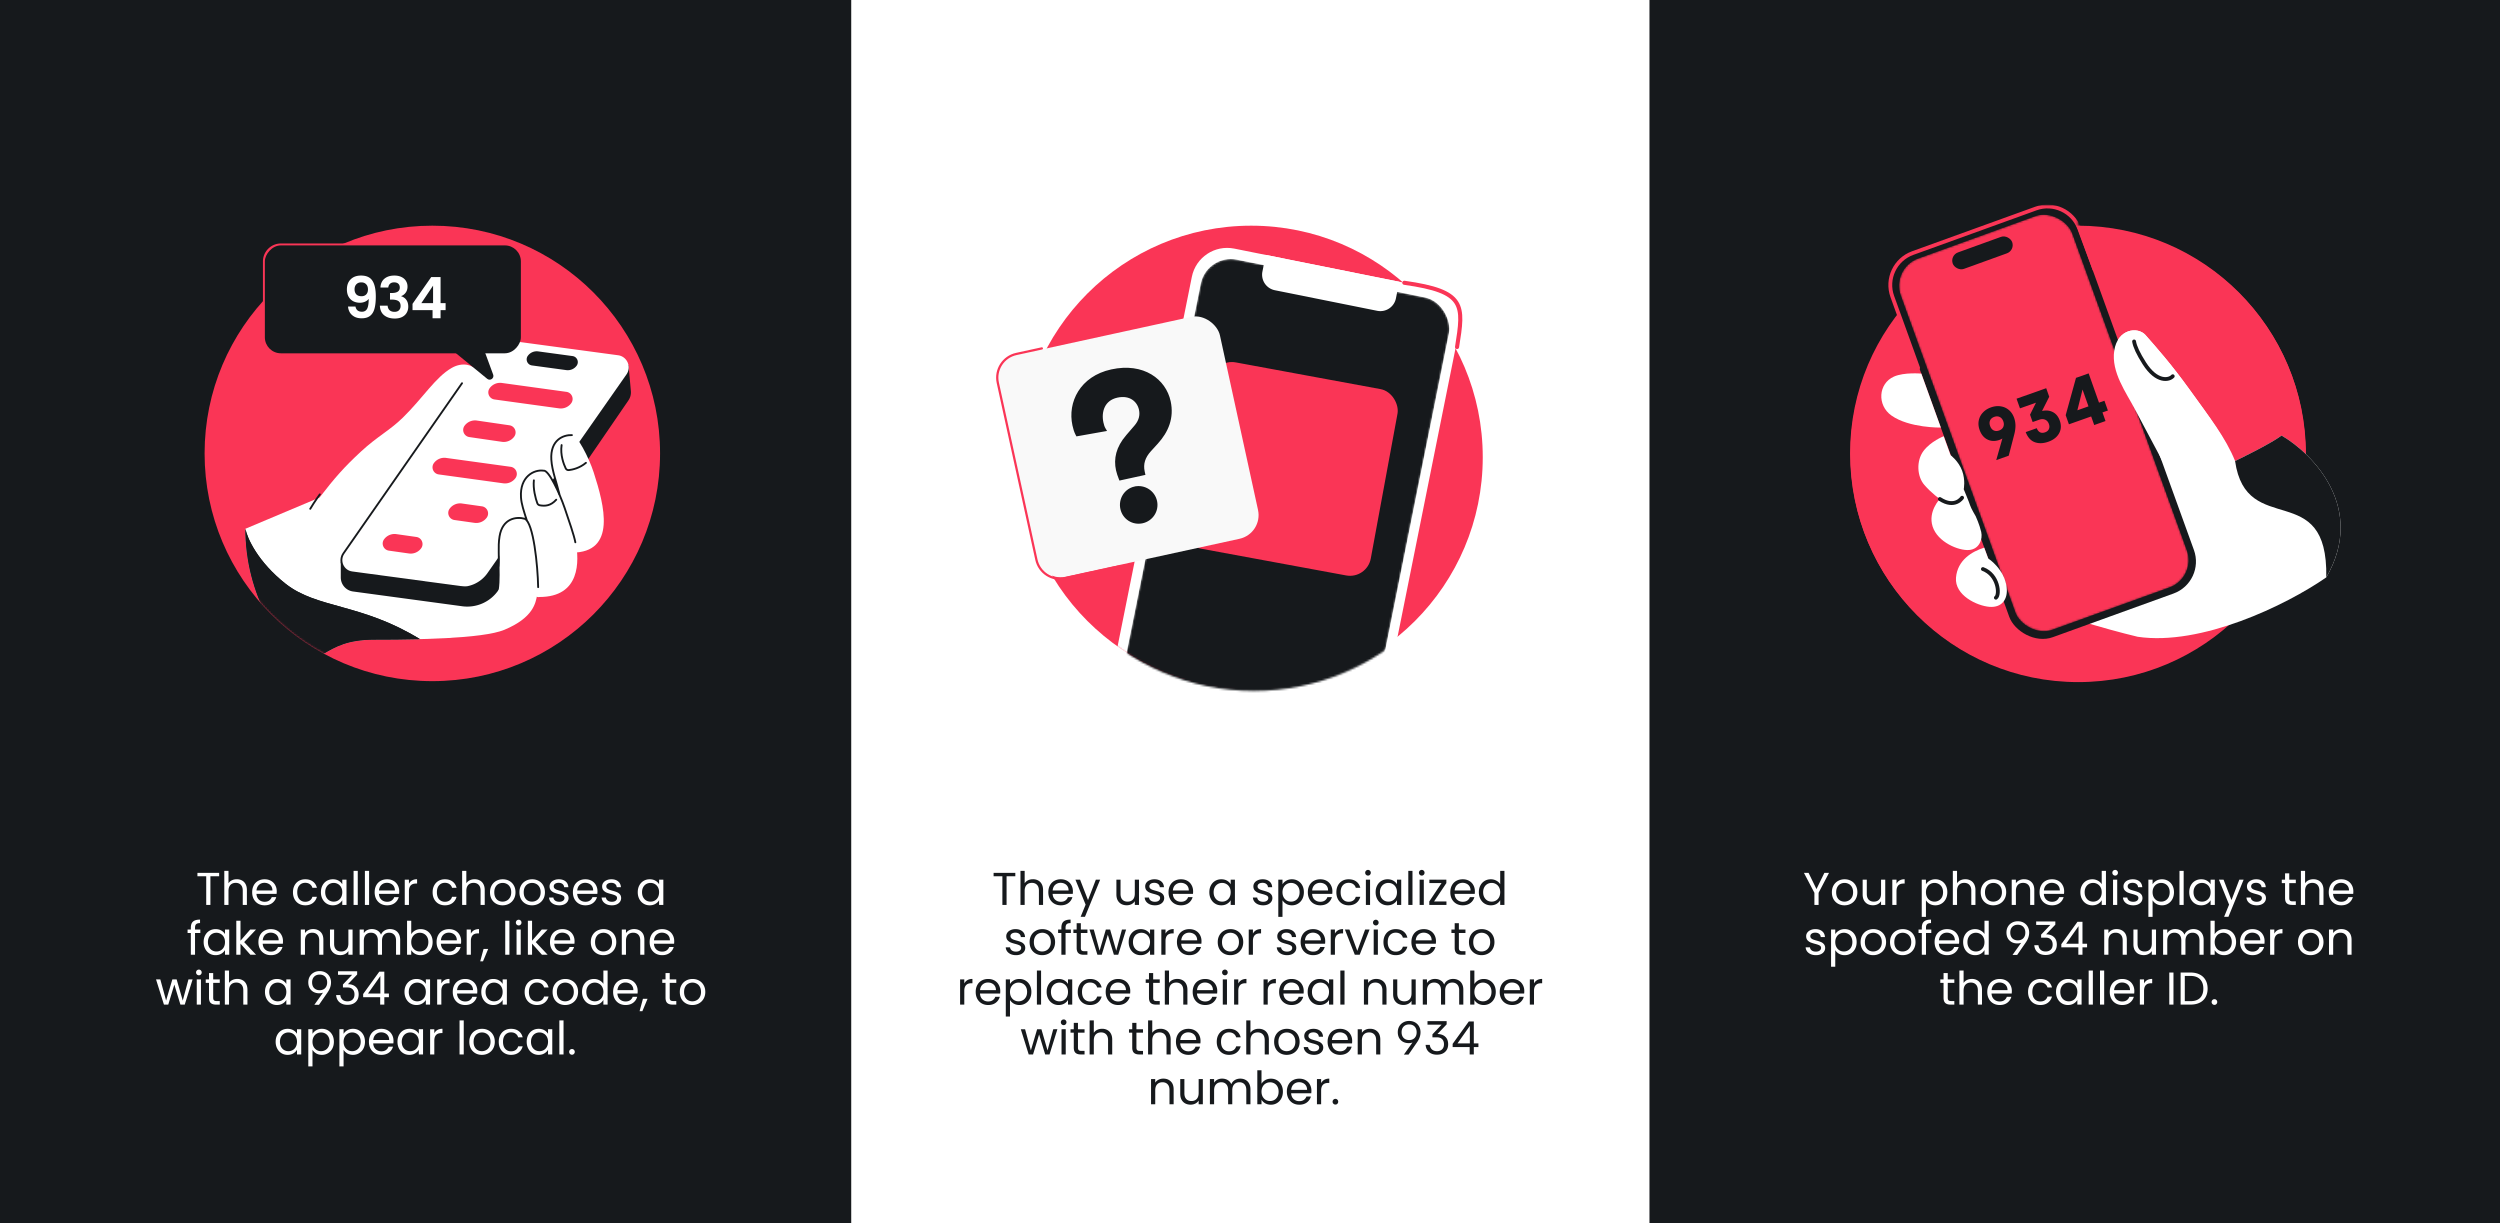
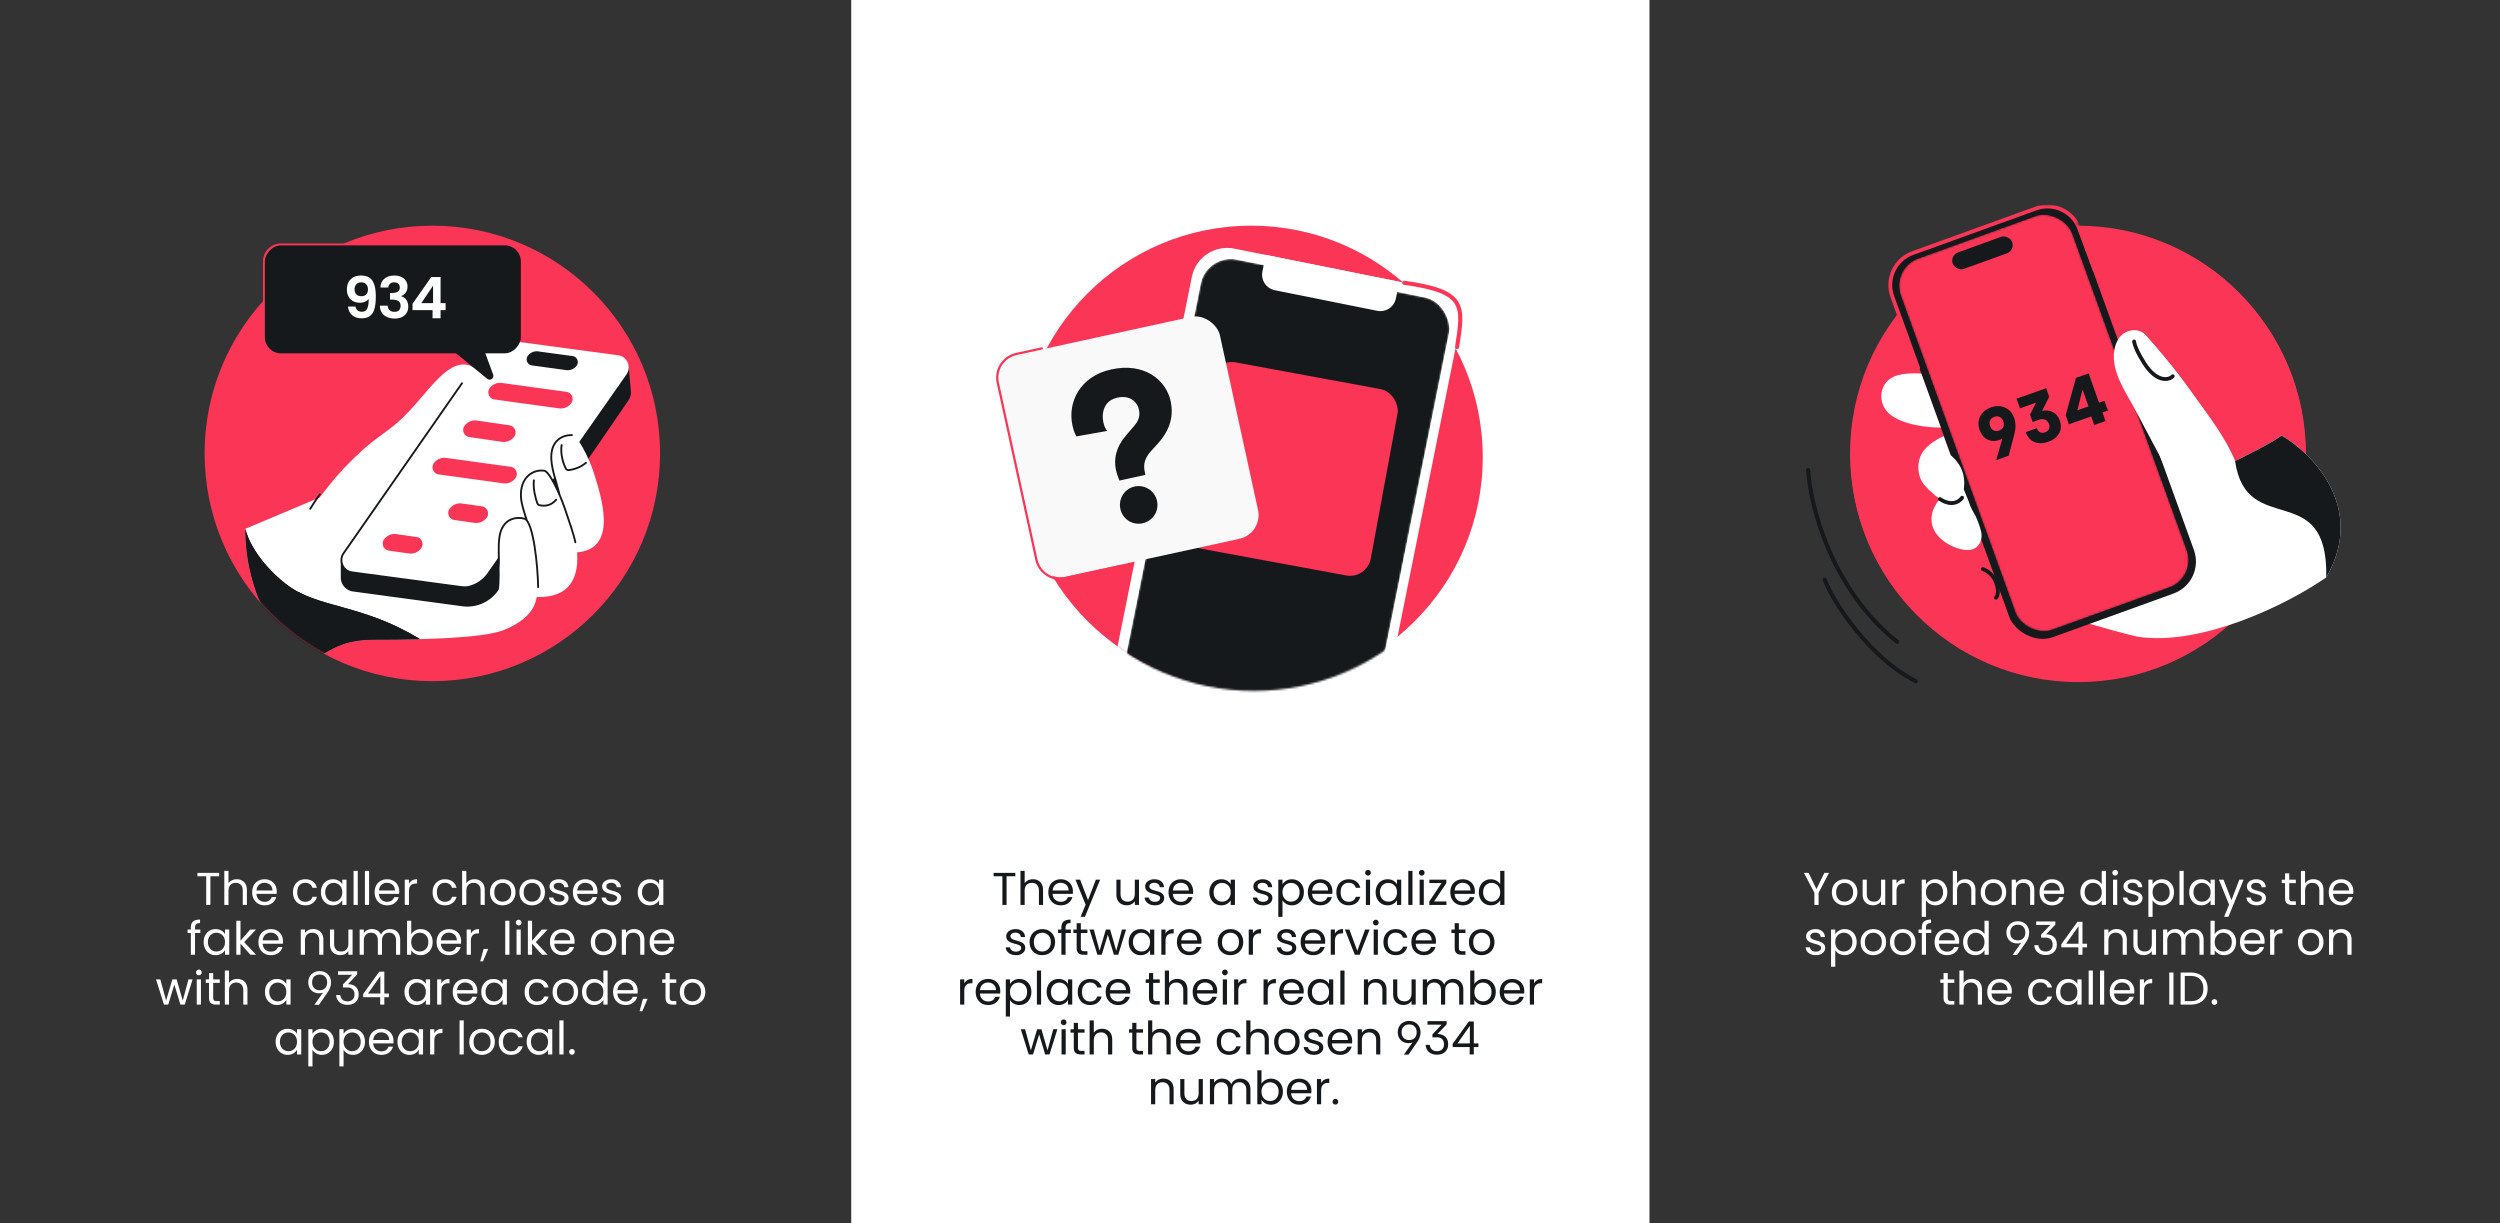
<svg xmlns="http://www.w3.org/2000/svg" width="1304" height="638" fill="none">
  <rect width="100%" height="100%" fill="#333333" stroke="none" />
  <g clip-path="url(#a)">
-     <path fill="#16191C" d="M1304 638H0V0h1304z" />
    <path fill="#fff" d="M445.001 0h415v638h-415z" />
    <path fill="#16191C" d="M529.589 455.272v1.776h-4.56V472h-2.184v-14.952h-4.584v-1.776zm9.217 3.336q1.488 0 2.688.648 1.2.624 1.872 1.896.696 1.272.696 3.096V472h-2.16v-7.44q0-1.968-.984-3-.984-1.056-2.688-1.056-1.728 0-2.76 1.08-1.008 1.08-1.008 3.144V472h-2.184v-17.76h2.184v6.48a4.3 4.3 0 0 1 1.776-1.56q1.152-.552 2.568-.552m20.823 6.312q0 .624-.072 1.32h-10.512q.12 1.944 1.32 3.048 1.224 1.08 2.952 1.08 1.416 0 2.352-.648a3.54 3.54 0 0 0 1.344-1.776h2.352a5.7 5.7 0 0 1-2.112 3.096q-1.584 1.176-3.936 1.176-1.872 0-3.36-.84-1.464-.84-2.304-2.376-.84-1.56-.84-3.6t.816-3.576 2.28-2.352q1.488-.84 3.408-.84 1.872 0 3.312.816a5.55 5.55 0 0 1 2.208 2.256q.792 1.416.792 3.216m-2.256-.456q0-1.248-.552-2.136a3.47 3.47 0 0 0-1.512-1.368q-.936-.48-2.088-.48-1.656 0-2.832 1.056-1.152 1.056-1.32 2.928zm16.467-5.616-7.92 19.344h-2.256l2.592-6.336-5.304-13.008h2.424l4.128 10.656 4.08-10.656zm20.258 0V472h-2.184v-1.944q-.624 1.008-1.752 1.584-1.104.552-2.448.552-1.536 0-2.76-.624-1.224-.648-1.944-1.92-.696-1.272-.696-3.096v-7.704h2.16v7.416q0 1.944.984 3 .984 1.032 2.688 1.032 1.752 0 2.76-1.08t1.008-3.144v-7.224zm8.344 13.368q-1.512 0-2.712-.504-1.2-.528-1.896-1.44a3.9 3.9 0 0 1-.768-2.136h2.256q.096.984.912 1.608.84.624 2.184.624 1.248 0 1.968-.552t.72-1.392q0-.864-.768-1.272-.768-.432-2.376-.84-1.464-.384-2.4-.768a4.56 4.56 0 0 1-1.584-1.176q-.648-.792-.648-2.064 0-1.008.6-1.848t1.704-1.32q1.104-.504 2.52-.504 2.184 0 3.528 1.104t1.44 3.024h-2.184q-.072-1.032-.84-1.656-.744-.624-2.016-.624-1.176 0-1.872.504t-.696 1.32q0 .648.408 1.08.432.408 1.056.672.648.24 1.776.552 1.416.384 2.304.768a3.8 3.8 0 0 1 1.512 1.104q.648.744.672 1.944 0 1.08-.6 1.944t-1.704 1.368q-1.08.48-2.496.48m19.883-7.296q0 .624-.072 1.32h-10.512q.12 1.944 1.32 3.048 1.224 1.08 2.952 1.08 1.416 0 2.352-.648a3.54 3.54 0 0 0 1.344-1.776h2.352a5.7 5.7 0 0 1-2.112 3.096q-1.584 1.176-3.936 1.176-1.872 0-3.36-.84-1.464-.84-2.304-2.376-.84-1.56-.84-3.6t.816-3.576 2.28-2.352q1.488-.84 3.408-.84 1.872 0 3.312.816a5.55 5.55 0 0 1 2.208 2.256q.792 1.416.792 3.216m-2.256-.456q0-1.248-.552-2.136a3.47 3.47 0 0 0-1.512-1.368q-.936-.48-2.088-.48-1.656 0-2.832 1.056-1.152 1.056-1.32 2.928zm10.721.912q0-2.016.816-3.528.816-1.536 2.232-2.376 1.44-.84 3.192-.84 1.728 0 3 .744t1.896 1.872v-2.4h2.208V472h-2.208v-2.448q-.648 1.152-1.944 1.92-1.272.744-2.976.744-1.752 0-3.168-.864t-2.232-2.424-.816-3.552m11.136.024q0-1.488-.6-2.592t-1.632-1.68q-1.008-.6-2.232-.6t-2.232.576-1.608 1.68-.6 2.592q0 1.512.6 2.64.6 1.104 1.608 1.704a4.4 4.4 0 0 0 2.232.576q1.224 0 2.232-.576a4.3 4.3 0 0 0 1.632-1.704q.6-1.128.6-2.616m16.953 6.816q-1.512 0-2.712-.504-1.2-.528-1.896-1.44a3.9 3.9 0 0 1-.768-2.136h2.256q.096.984.912 1.608.84.624 2.184.624 1.248 0 1.968-.552t.72-1.392q0-.864-.768-1.272-.768-.432-2.376-.84-1.464-.384-2.4-.768a4.56 4.56 0 0 1-1.584-1.176q-.648-.792-.648-2.064 0-1.008.6-1.848t1.704-1.32q1.104-.504 2.52-.504 2.184 0 3.528 1.104t1.44 3.024h-2.184q-.072-1.032-.84-1.656-.744-.624-2.016-.624-1.176 0-1.872.504t-.696 1.32q0 .648.408 1.08.432.408 1.056.672.648.24 1.776.552 1.416.384 2.304.768a3.8 3.8 0 0 1 1.512 1.104q.648.744.672 1.944 0 1.08-.6 1.944t-1.704 1.368q-1.08.48-2.496.48m10.067-10.944q.648-1.128 1.92-1.872 1.296-.768 3-.768 1.752 0 3.168.84 1.44.84 2.256 2.376.816 1.512.816 3.528 0 1.992-.816 3.552t-2.256 2.424q-1.416.864-3.168.864-1.68 0-2.976-.744-1.272-.768-1.944-1.896v8.664h-2.184v-19.392h2.184zm8.928 4.104q0-1.488-.6-2.592t-1.632-1.68a4.4 4.4 0 0 0-2.232-.576q-1.2 0-2.232.6-1.008.576-1.632 1.704-.6 1.104-.6 2.568 0 1.488.6 2.616.624 1.104 1.632 1.704a4.5 4.5 0 0 0 2.232.576q1.224 0 2.232-.576a4.3 4.3 0 0 0 1.632-1.704q.6-1.128.6-2.64m17.107-.456q0 .624-.072 1.32h-10.512q.12 1.944 1.32 3.048 1.224 1.08 2.952 1.08 1.416 0 2.352-.648a3.54 3.54 0 0 0 1.344-1.776h2.352a5.7 5.7 0 0 1-2.112 3.096q-1.584 1.176-3.936 1.176-1.872 0-3.36-.84-1.464-.84-2.304-2.376-.84-1.56-.84-3.6t.816-3.576 2.28-2.352q1.488-.84 3.408-.84 1.872 0 3.312.816a5.55 5.55 0 0 1 2.208 2.256q.792 1.416.792 3.216m-2.256-.456q0-1.248-.552-2.136a3.47 3.47 0 0 0-1.512-1.368q-.936-.48-2.088-.48-1.656 0-2.832 1.056-1.152 1.056-1.32 2.928zm4.323.936q0-2.04.816-3.552.816-1.536 2.256-2.376 1.464-.84 3.336-.84 2.424 0 3.984 1.176 1.584 1.176 2.088 3.264h-2.352q-.336-1.2-1.32-1.896-.96-.696-2.4-.696-1.872 0-3.024 1.296-1.152 1.272-1.152 3.624 0 2.376 1.152 3.672t3.024 1.296q1.44 0 2.4-.672t1.32-1.92h2.352q-.528 2.016-2.112 3.24-1.584 1.2-3.96 1.2-1.872 0-3.336-.84-1.44-.84-2.256-2.376t-.816-3.6m16.522-8.688q-.624 0-1.056-.432a1.44 1.44 0 0 1-.432-1.056q0-.624.432-1.056t1.056-.432q.6 0 1.008.432.432.432.432 1.056t-.432 1.056a1.33 1.33 0 0 1-1.008.432m1.056 2.136V472h-2.184v-13.152zm2.906 6.528q0-2.016.816-3.528.816-1.536 2.232-2.376 1.44-.84 3.192-.84 1.728 0 3 .744t1.896 1.872v-2.4h2.208V472h-2.208v-2.448q-.648 1.152-1.944 1.92-1.272.744-2.976.744-1.752 0-3.168-.864t-2.232-2.424-.816-3.552m11.136.024q0-1.488-.6-2.592t-1.632-1.68q-1.008-.6-2.232-.6t-2.232.576-1.608 1.68-.6 2.592q0 1.512.6 2.64.6 1.104 1.608 1.704a4.4 4.4 0 0 0 2.232.576q1.224 0 2.232-.576a4.3 4.3 0 0 0 1.632-1.704q.6-1.128.6-2.616m8.083-11.16V472h-2.184v-17.76zm4.85 2.472q-.624 0-1.056-.432a1.44 1.44 0 0 1-.432-1.056q0-.624.432-1.056t1.056-.432q.6 0 1.008.432.432.432.432 1.056t-.432 1.056a1.33 1.33 0 0 1-1.008.432m1.056 2.136V472h-2.184v-13.152zm5.354 11.352h6.456v1.8h-8.952v-1.8l6.384-9.576h-6.336v-1.776h8.856v1.776zm21.29-5.28q0 .624-.072 1.32h-10.512q.12 1.944 1.32 3.048 1.224 1.08 2.952 1.08 1.416 0 2.352-.648a3.54 3.54 0 0 0 1.344-1.776h2.352a5.7 5.7 0 0 1-2.112 3.096q-1.584 1.176-3.936 1.176-1.872 0-3.36-.84-1.464-.84-2.304-2.376-.84-1.56-.84-3.6t.816-3.576 2.28-2.352q1.488-.84 3.408-.84 1.872 0 3.312.816a5.55 5.55 0 0 1 2.208 2.256q.792 1.416.792 3.216m-2.256-.456q0-1.248-.552-2.136a3.47 3.47 0 0 0-1.512-1.368q-.936-.48-2.088-.48-1.656 0-2.832 1.056-1.152 1.056-1.32 2.928zm4.323.912q0-2.016.816-3.528.816-1.536 2.232-2.376 1.44-.84 3.216-.84a5.9 5.9 0 0 1 2.856.72q1.32.696 2.016 1.848v-6.96h2.208V472h-2.208v-2.472q-.648 1.176-1.92 1.944-1.272.744-2.976.744-1.752 0-3.192-.864-1.416-.864-2.232-2.424t-.816-3.552m11.136.024q0-1.488-.6-2.592t-1.632-1.68q-1.008-.6-2.232-.6t-2.232.576-1.608 1.68-.6 2.592q0 1.512.6 2.64.6 1.104 1.608 1.704a4.4 4.4 0 0 0 2.232.576q1.224 0 2.232-.576a4.3 4.3 0 0 0 1.632-1.704q.6-1.128.6-2.616m-252.531 32.816q-1.512 0-2.712-.504-1.2-.528-1.896-1.44a3.9 3.9 0 0 1-.768-2.136h2.256q.096.984.912 1.608.84.624 2.184.624 1.248 0 1.968-.552t.72-1.392q0-.864-.768-1.272-.768-.432-2.376-.84-1.464-.384-2.4-.768a4.56 4.56 0 0 1-1.584-1.176q-.648-.792-.648-2.064 0-1.008.6-1.848t1.704-1.32q1.104-.504 2.52-.504 2.184 0 3.528 1.104t1.44 3.024h-2.184q-.072-1.032-.84-1.656-.744-.624-2.016-.624-1.176 0-1.872.504t-.696 1.32q0 .648.408 1.08.432.408 1.056.672.648.24 1.776.552 1.416.384 2.304.768a3.8 3.8 0 0 1 1.512 1.104q.648.744.672 1.944 0 1.08-.6 1.944t-1.704 1.368q-1.08.48-2.496.48m13.619 0q-1.848 0-3.36-.84A6.1 6.1 0 0 1 537.88 495q-.84-1.56-.84-3.6 0-2.016.864-3.552.888-1.56 2.4-2.376 1.512-.84 3.384-.84t3.384.84a5.9 5.9 0 0 1 2.376 2.352q.888 1.536.888 3.576t-.912 3.6a6.2 6.2 0 0 1-2.424 2.376q-1.536.84-3.408.84m0-1.92q1.176 0 2.208-.552t1.656-1.656q.648-1.104.648-2.688t-.624-2.688-1.632-1.632a4.5 4.5 0 0 0-2.184-.552q-1.2 0-2.208.552-.984.528-1.584 1.632t-.6 2.688q0 1.608.576 2.712.6 1.104 1.584 1.656a4.5 4.5 0 0 0 2.16.528m14.967-9.648h-2.76V498h-2.184v-11.352h-1.704v-1.8h1.704v-.936q0-2.208 1.128-3.216 1.152-1.032 3.672-1.032v1.824q-1.44 0-2.04.576-.576.552-.576 1.848v.936h2.76zm5.211 0v7.752q0 .96.408 1.368.408.384 1.416.384h1.608V498h-1.968q-1.824 0-2.736-.84t-.912-2.76v-7.752h-1.704v-1.8h1.704v-3.312h2.184v3.312h3.432v1.8zm23.598-1.8L583.264 498h-2.256l-3.168-10.44-3.168 10.44h-2.256l-4.128-13.152h2.232l3.024 11.04 3.264-11.04h2.232l3.192 11.064 2.976-11.064zm1.352 6.528q0-2.016.816-3.528.816-1.536 2.232-2.376 1.44-.84 3.192-.84 1.728 0 3 .744t1.896 1.872v-2.4h2.208V498h-2.208v-2.448q-.648 1.152-1.944 1.92-1.272.744-2.976.744-1.752 0-3.168-.864t-2.232-2.424-.816-3.552m11.136.024q0-1.488-.6-2.592t-1.632-1.68q-1.008-.6-2.232-.6t-2.232.576-1.608 1.68-.6 2.592q0 1.512.6 2.64.6 1.104 1.608 1.704a4.4 4.4 0 0 0 2.232.576q1.224 0 2.232-.576a4.3 4.3 0 0 0 1.632-1.704q.6-1.128.6-2.616m8.082-4.416a4.2 4.2 0 0 1 1.632-1.752q1.08-.624 2.616-.624v2.256h-.576q-3.672 0-3.672 3.984V498h-2.184v-13.152h2.184zm18.769 3.936q0 .624-.072 1.32h-10.512q.12 1.944 1.32 3.048 1.224 1.08 2.952 1.08 1.416 0 2.352-.648a3.54 3.54 0 0 0 1.344-1.776h2.352a5.7 5.7 0 0 1-2.112 3.096q-1.584 1.176-3.936 1.176-1.872 0-3.36-.84-1.464-.84-2.304-2.376-.84-1.56-.84-3.6t.816-3.576 2.28-2.352q1.488-.84 3.408-.84 1.872 0 3.312.816a5.55 5.55 0 0 1 2.208 2.256q.792 1.416.792 3.216m-2.256-.456q0-1.248-.552-2.136a3.47 3.47 0 0 0-1.512-1.368q-.936-.48-2.088-.48-1.656 0-2.832 1.056-1.152 1.056-1.32 2.928zm17.274 7.752q-1.848 0-3.36-.84a6.1 6.1 0 0 1-2.352-2.376q-.84-1.56-.84-3.6 0-2.016.864-3.552.888-1.56 2.4-2.376 1.512-.84 3.384-.84t3.384.84a5.9 5.9 0 0 1 2.376 2.352q.888 1.536.888 3.576t-.912 3.6a6.2 6.2 0 0 1-2.424 2.376q-1.536.84-3.408.84m0-1.92q1.176 0 2.208-.552t1.656-1.656q.648-1.104.648-2.688t-.624-2.688-1.632-1.632a4.5 4.5 0 0 0-2.184-.552q-1.2 0-2.208.552-.984.528-1.584 1.632t-.6 2.688q0 1.608.576 2.712.6 1.104 1.584 1.656a4.5 4.5 0 0 0 2.16.528m11.799-9.312a4.2 4.2 0 0 1 1.632-1.752q1.08-.624 2.616-.624v2.256h-.576q-3.672 0-3.672 3.984V498h-2.184v-13.152h2.184zm17.824 11.232q-1.512 0-2.712-.504-1.2-.528-1.896-1.44a3.9 3.9 0 0 1-.768-2.136h2.256q.096.984.912 1.608.84.624 2.184.624 1.248 0 1.968-.552t.72-1.392q0-.864-.768-1.272-.768-.432-2.376-.84-1.464-.384-2.4-.768a4.56 4.56 0 0 1-1.584-1.176q-.648-.792-.648-2.064 0-1.008.6-1.848t1.704-1.32q1.104-.504 2.52-.504 2.184 0 3.528 1.104t1.44 3.024h-2.184q-.072-1.032-.84-1.656-.744-.624-2.016-.624-1.176 0-1.872.504t-.696 1.32q0 .648.408 1.08.432.408 1.056.672.648.24 1.776.552 1.416.384 2.304.768a3.8 3.8 0 0 1 1.512 1.104q.648.744.672 1.944 0 1.08-.6 1.944t-1.704 1.368q-1.08.48-2.496.48m19.883-7.296q0 .624-.072 1.32h-10.512q.12 1.944 1.32 3.048 1.224 1.08 2.952 1.08 1.416 0 2.352-.648a3.54 3.54 0 0 0 1.344-1.776h2.352a5.7 5.7 0 0 1-2.112 3.096q-1.584 1.176-3.936 1.176-1.872 0-3.36-.84-1.464-.84-2.304-2.376-.84-1.56-.84-3.6t.816-3.576 2.28-2.352q1.488-.84 3.408-.84 1.872 0 3.312.816a5.55 5.55 0 0 1 2.208 2.256q.792 1.416.792 3.216m-2.256-.456q0-1.248-.552-2.136a3.47 3.47 0 0 0-1.512-1.368q-.936-.48-2.088-.48-1.656 0-2.832 1.056-1.152 1.056-1.32 2.928zm7.323-3.48a4.2 4.2 0 0 1 1.632-1.752q1.08-.624 2.616-.624v2.256h-.576q-3.672 0-3.672 3.984V498h-2.184v-13.152h2.184zm11.665 9 4.08-11.136h2.328L709.211 498h-2.544l-5.16-13.152h2.352zm9.685-13.272q-.624 0-1.056-.432a1.44 1.44 0 0 1-.432-1.056q0-.624.432-1.056t1.056-.432q.6 0 1.008.432.432.432.432 1.056t-.432 1.056a1.33 1.33 0 0 1-1.008.432m1.056 2.136V498h-2.184v-13.152zm2.906 6.552q0-2.04.816-3.552.816-1.536 2.256-2.376 1.464-.84 3.336-.84 2.424 0 3.984 1.176 1.584 1.176 2.088 3.264h-2.352q-.336-1.2-1.32-1.896-.96-.696-2.4-.696-1.872 0-3.024 1.296-1.152 1.272-1.152 3.624 0 2.376 1.152 3.672t3.024 1.296q1.44 0 2.4-.672t1.32-1.92h2.352q-.528 2.016-2.112 3.24-1.584 1.2-3.96 1.2-1.872 0-3.336-.84-1.44-.84-2.256-2.376t-.816-3.6m27.394-.48q0 .624-.072 1.32H738.42q.12 1.944 1.32 3.048 1.224 1.08 2.952 1.08 1.416 0 2.352-.648a3.54 3.54 0 0 0 1.344-1.776h2.352a5.7 5.7 0 0 1-2.112 3.096q-1.584 1.176-3.936 1.176-1.872 0-3.36-.84-1.464-.84-2.304-2.376-.84-1.56-.84-3.6t.816-3.576 2.28-2.352q1.488-.84 3.408-.84 1.872 0 3.312.816a5.55 5.55 0 0 1 2.208 2.256q.792 1.416.792 3.216m-2.256-.456q0-1.248-.552-2.136a3.47 3.47 0 0 0-1.512-1.368q-.936-.48-2.088-.48-1.656 0-2.832 1.056-1.152 1.056-1.32 2.928zm14.202-3.816v7.752q0 .96.408 1.368.408.384 1.415.384h1.609V498h-1.968q-1.824 0-2.736-.84t-.912-2.76v-7.752h-1.704v-1.8h1.704v-3.312h2.184v3.312h3.432v1.8zm11.814 11.568q-1.848 0-3.36-.84a6.1 6.1 0 0 1-2.352-2.376q-.84-1.56-.84-3.6 0-2.016.864-3.552.888-1.56 2.4-2.376 1.512-.84 3.384-.84t3.384.84a5.9 5.9 0 0 1 2.376 2.352q.888 1.536.888 3.576t-.912 3.6a6.2 6.2 0 0 1-2.424 2.376q-1.536.84-3.408.84m0-1.92q1.176 0 2.208-.552t1.656-1.656q.648-1.104.648-2.688t-.624-2.688-1.632-1.632a4.5 4.5 0 0 0-2.184-.552q-1.2 0-2.208.552-.984.528-1.584 1.632t-.6 2.688q0 1.608.576 2.712.6 1.104 1.584 1.656a4.5 4.5 0 0 0 2.16.528m-269.791 16.688a4.2 4.2 0 0 1 1.632-1.752q1.08-.624 2.616-.624v2.256h-.576q-3.672 0-3.672 3.984V524h-2.184v-13.152h2.184zm18.77 3.936q0 .624-.072 1.32h-10.512q.12 1.944 1.32 3.048 1.224 1.08 2.952 1.08 1.416 0 2.352-.648a3.54 3.54 0 0 0 1.344-1.776h2.352a5.7 5.7 0 0 1-2.112 3.096q-1.584 1.176-3.936 1.176-1.872 0-3.36-.84-1.464-.84-2.304-2.376-.84-1.56-.84-3.6t.816-3.576 2.28-2.352q1.488-.84 3.408-.84 1.872 0 3.312.816a5.55 5.55 0 0 1 2.208 2.256q.792 1.416.792 3.216m-2.256-.456q0-1.248-.552-2.136a3.47 3.47 0 0 0-1.512-1.368q-.936-.48-2.088-.48-1.656 0-2.832 1.056-1.152 1.056-1.32 2.928zm7.322-3.192q.648-1.128 1.92-1.872 1.296-.768 3-.768 1.752 0 3.168.84 1.44.84 2.256 2.376.816 1.512.816 3.528 0 1.992-.816 3.552t-2.256 2.424q-1.416.864-3.168.864-1.68 0-2.976-.744-1.272-.768-1.944-1.896v8.664h-2.184v-19.392h2.184zm8.928 4.104q0-1.488-.6-2.592t-1.632-1.68a4.4 4.4 0 0 0-2.232-.576q-1.2 0-2.232.6-1.008.576-1.632 1.704-.6 1.104-.6 2.568 0 1.488.6 2.616.624 1.104 1.632 1.704a4.5 4.5 0 0 0 2.232.576q1.224 0 2.232-.576a4.3 4.3 0 0 0 1.632-1.704q.6-1.128.6-2.64m7.291-11.136V524h-2.184v-17.76zm2.906 11.136q0-2.016.816-3.528.816-1.536 2.232-2.376 1.44-.84 3.192-.84 1.728 0 3 .744t1.896 1.872v-2.4h2.208V524h-2.208v-2.448q-.648 1.152-1.944 1.92-1.272.744-2.976.744-1.752 0-3.168-.864t-2.232-2.424-.816-3.552m11.136.024q0-1.488-.6-2.592t-1.632-1.68q-1.008-.6-2.232-.6t-2.232.576-1.608 1.68-.6 2.592q0 1.512.6 2.64.6 1.104 1.608 1.704a4.4 4.4 0 0 0 2.232.576q1.224 0 2.232-.576a4.3 4.3 0 0 0 1.632-1.704q.6-1.128.6-2.616m5.083 0q0-2.04.816-3.552.816-1.536 2.256-2.376 1.464-.84 3.336-.84 2.424 0 3.984 1.176 1.584 1.176 2.088 3.264h-2.352q-.336-1.2-1.32-1.896-.96-.696-2.4-.696-1.872 0-3.024 1.296-1.152 1.272-1.152 3.624 0 2.376 1.152 3.672t3.024 1.296q1.44 0 2.4-.672t1.32-1.92h2.352q-.528 2.016-2.112 3.24-1.584 1.2-3.96 1.2-1.872 0-3.336-.84-1.44-.84-2.256-2.376t-.816-3.6m27.394-.48q0 .624-.072 1.32h-10.512q.12 1.944 1.32 3.048 1.224 1.08 2.952 1.08 1.416 0 2.352-.648a3.54 3.54 0 0 0 1.344-1.776h2.352a5.7 5.7 0 0 1-2.112 3.096q-1.584 1.176-3.936 1.176-1.872 0-3.36-.84-1.464-.84-2.304-2.376-.84-1.56-.84-3.6t.816-3.576 2.28-2.352q1.488-.84 3.408-.84 1.872 0 3.312.816a5.55 5.55 0 0 1 2.208 2.256q.792 1.416.792 3.216m-2.256-.456q0-1.248-.552-2.136a3.47 3.47 0 0 0-1.512-1.368q-.936-.48-2.088-.48-1.656 0-2.832 1.056-1.152 1.056-1.32 2.928zm14.201-3.816v7.752q0 .96.408 1.368.408.384 1.416.384h1.608V524h-1.968q-1.824 0-2.736-.84t-.912-2.76v-7.752h-1.704v-1.8h1.704v-3.312h2.184v3.312h3.432v1.8zm12.607-2.04q1.488 0 2.688.648 1.2.624 1.872 1.896.696 1.272.696 3.096V524h-2.16v-7.44q0-1.968-.984-3-.984-1.056-2.688-1.056-1.728 0-2.76 1.08-1.008 1.08-1.008 3.144V524h-2.184v-17.76h2.184v6.48a4.3 4.3 0 0 1 1.776-1.56q1.152-.552 2.568-.552m20.823 6.312q0 .624-.072 1.32h-10.512q.12 1.944 1.32 3.048 1.224 1.08 2.952 1.08 1.416 0 2.352-.648a3.54 3.54 0 0 0 1.344-1.776h2.352a5.7 5.7 0 0 1-2.112 3.096q-1.584 1.176-3.936 1.176-1.872 0-3.36-.84-1.464-.84-2.304-2.376-.84-1.56-.84-3.6t.816-3.576 2.28-2.352q1.488-.84 3.408-.84 1.872 0 3.312.816a5.55 5.55 0 0 1 2.208 2.256q.792 1.416.792 3.216m-2.256-.456q0-1.248-.552-2.136a3.47 3.47 0 0 0-1.512-1.368q-.936-.48-2.088-.48-1.656 0-2.832 1.056-1.152 1.056-1.32 2.928zm6.267-7.752q-.624 0-1.056-.432a1.44 1.44 0 0 1-.432-1.056q0-.624.432-1.056t1.056-.432q.6 0 1.008.432.432.432.432 1.056t-.432 1.056a1.33 1.33 0 0 1-1.008.432m1.056 2.136V524h-2.184v-13.152zm5.906 2.136a4.2 4.2 0 0 1 1.632-1.752q1.08-.624 2.616-.624v2.256h-.576q-3.672 0-3.672 3.984V524h-2.184v-13.152h2.184zm15.352 0a4.2 4.2 0 0 1 1.632-1.752q1.08-.624 2.616-.624v2.256h-.576q-3.672 0-3.672 3.984V524h-2.184v-13.152h2.184zm18.769 3.936q0 .624-.072 1.32h-10.512q.12 1.944 1.32 3.048 1.224 1.08 2.952 1.08 1.416 0 2.352-.648a3.54 3.54 0 0 0 1.344-1.776h2.352a5.7 5.7 0 0 1-2.112 3.096q-1.584 1.176-3.936 1.176-1.872 0-3.36-.84-1.464-.84-2.304-2.376-.84-1.56-.84-3.6t.816-3.576 2.28-2.352q1.488-.84 3.408-.84 1.872 0 3.312.816a5.55 5.55 0 0 1 2.208 2.256q.792 1.416.792 3.216m-2.256-.456q0-1.248-.552-2.136a3.47 3.47 0 0 0-1.512-1.368q-.936-.48-2.088-.48-1.656 0-2.832 1.056-1.152 1.056-1.32 2.928zm4.323.912q0-2.016.816-3.528.816-1.536 2.232-2.376 1.44-.84 3.192-.84 1.728 0 3 .744t1.896 1.872v-2.4h2.208V524h-2.208v-2.448q-.648 1.152-1.944 1.92-1.272.744-2.976.744-1.752 0-3.168-.864t-2.232-2.424-.816-3.552m11.136.024q0-1.488-.6-2.592t-1.632-1.68q-1.008-.6-2.232-.6t-2.232.576-1.608 1.68-.6 2.592q0 1.512.6 2.64.6 1.104 1.608 1.704a4.4 4.4 0 0 0 2.232.576q1.224 0 2.232-.576a4.3 4.3 0 0 0 1.632-1.704q.6-1.128.6-2.616m8.083-11.16V524h-2.184v-17.76zm16.528 4.368q2.4 0 3.888 1.464 1.488 1.44 1.488 4.176V524h-2.16v-7.44q0-1.968-.984-3-.984-1.056-2.688-1.056-1.728 0-2.76 1.08-1.008 1.08-1.008 3.144V524h-2.184v-13.152h2.184v1.872a4.35 4.35 0 0 1 1.752-1.56 5.55 5.55 0 0 1 2.472-.552m20.608.24V524h-2.184v-1.944q-.624 1.008-1.752 1.584-1.104.552-2.448.552-1.536 0-2.76-.624-1.224-.648-1.944-1.92-.696-1.272-.696-3.096v-7.704h2.16v7.416q0 1.944.984 3 .984 1.032 2.688 1.032 1.752 0 2.76-1.08t1.008-3.144v-7.224zm19.503-.24q1.536 0 2.736.648 1.2.624 1.896 1.896t.696 3.096V524h-2.16v-7.44q0-1.968-.984-3-.96-1.056-2.616-1.056-1.704 0-2.712 1.104-1.008 1.08-1.008 3.144V524h-2.16v-7.44q0-1.968-.984-3-.96-1.056-2.616-1.056-1.704 0-2.712 1.104-1.008 1.08-1.008 3.144V524h-2.184v-13.152h2.184v1.896a4.34 4.34 0 0 1 1.728-1.584 5.34 5.34 0 0 1 2.424-.552q1.656 0 2.928.744t1.896 2.184a4.3 4.3 0 0 1 1.824-2.16q1.272-.768 2.832-.768m11.095 2.688q.672-1.176 1.968-1.92t2.952-.744q1.776 0 3.192.84t2.232 2.376q.816 1.512.816 3.528 0 1.992-.816 3.552t-2.256 2.424q-1.416.864-3.168.864-1.704 0-3-.744-1.272-.744-1.92-1.896V524h-2.184v-17.76h2.184zm8.928 4.08q0-1.488-.6-2.592t-1.632-1.68a4.4 4.4 0 0 0-2.232-.576q-1.2 0-2.232.6-1.008.576-1.632 1.704-.6 1.104-.6 2.568 0 1.488.6 2.616.624 1.104 1.632 1.704a4.5 4.5 0 0 0 2.232.576q1.224 0 2.232-.576a4.3 4.3 0 0 0 1.632-1.704q.6-1.128.6-2.64m17.107-.456q0 .624-.072 1.32h-10.512q.12 1.944 1.32 3.048 1.224 1.08 2.952 1.08 1.416 0 2.352-.648a3.54 3.54 0 0 0 1.344-1.776h2.352a5.7 5.7 0 0 1-2.112 3.096q-1.584 1.176-3.936 1.176-1.872 0-3.36-.84-1.464-.84-2.304-2.376-.84-1.56-.84-3.6t.816-3.576 2.28-2.352q1.488-.84 3.408-.84 1.872 0 3.312.816a5.55 5.55 0 0 1 2.208 2.256q.792 1.416.792 3.216m-2.256-.456q0-1.248-.552-2.136a3.47 3.47 0 0 0-1.512-1.368q-.936-.48-2.088-.48-1.656 0-2.832 1.056-1.152 1.056-1.32 2.928zm7.322-3.48a4.2 4.2 0 0 1 1.632-1.752q1.08-.624 2.616-.624v2.256h-.576q-3.672 0-3.672 3.984V524h-2.184v-13.152h2.184zm-248.605 23.864L547.428 550h-2.256l-3.168-10.44-3.168 10.44h-2.256l-4.128-13.152h2.232l3.024 11.04 3.264-11.04h2.232l3.192 11.064 2.976-11.064zm3.296-2.136q-.624 0-1.056-.432a1.44 1.44 0 0 1-.432-1.056q0-.624.432-1.056t1.056-.432q.6 0 1.008.432.432.432.432 1.056t-.432 1.056a1.33 1.33 0 0 1-1.008.432m1.056 2.136V550H553.7v-13.152zm6.386 1.8v7.752q0 .96.408 1.368.408.384 1.416.384h1.608V550h-1.968q-1.824 0-2.736-.84t-.912-2.76v-7.752h-1.704v-1.8h1.704v-3.312h2.184v3.312h3.432v1.8zm12.606-2.04q1.488 0 2.688.648 1.2.624 1.872 1.896.696 1.272.696 3.096V550h-2.16v-7.44q0-1.968-.984-3-.984-1.056-2.688-1.056-1.728 0-2.76 1.08-1.008 1.08-1.008 3.144V550h-2.184v-17.76h2.184v6.48a4.3 4.3 0 0 1 1.776-1.56q1.152-.552 2.568-.552m17.886 2.04v7.752q0 .96.408 1.368.408.384 1.416.384h1.608V550h-1.968q-1.824 0-2.736-.84t-.912-2.76v-7.752h-1.704v-1.8h1.704v-3.312h2.184v3.312h3.432v1.8zm12.606-2.04q1.488 0 2.688.648 1.2.624 1.872 1.896.696 1.272.696 3.096V550h-2.16v-7.44q0-1.968-.984-3-.984-1.056-2.688-1.056-1.728 0-2.76 1.08-1.008 1.08-1.008 3.144V550h-2.184v-17.76h2.184v6.48a4.3 4.3 0 0 1 1.776-1.56q1.152-.552 2.568-.552m20.824 6.312q0 .624-.072 1.32h-10.512q.12 1.944 1.32 3.048 1.224 1.08 2.952 1.08 1.416 0 2.352-.648a3.54 3.54 0 0 0 1.344-1.776h2.352a5.7 5.7 0 0 1-2.112 3.096q-1.584 1.176-3.936 1.176-1.872 0-3.36-.84-1.464-.84-2.304-2.376-.84-1.56-.84-3.6t.816-3.576 2.28-2.352q1.488-.84 3.408-.84 1.872 0 3.312.816a5.55 5.55 0 0 1 2.208 2.256q.792 1.416.792 3.216m-2.256-.456q0-1.248-.552-2.136a3.47 3.47 0 0 0-1.512-1.368q-.936-.48-2.088-.48-1.656 0-2.832 1.056-1.152 1.056-1.32 2.928zm10.721.936q0-2.04.816-3.552.816-1.536 2.256-2.376 1.464-.84 3.336-.84 2.424 0 3.984 1.176 1.584 1.176 2.088 3.264h-2.352q-.336-1.2-1.32-1.896-.96-.696-2.4-.696-1.872 0-3.024 1.296-1.152 1.272-1.152 3.624 0 2.376 1.152 3.672t3.024 1.296q1.44 0 2.4-.672t1.32-1.92h2.352q-.528 2.016-2.112 3.24-1.584 1.2-3.96 1.2-1.872 0-3.336-.84-1.44-.84-2.256-2.376t-.816-3.6m21.922-6.792q1.488 0 2.688.648 1.2.624 1.872 1.896.696 1.272.696 3.096V550h-2.16v-7.44q0-1.968-.984-3-.984-1.056-2.688-1.056-1.728 0-2.76 1.08-1.008 1.08-1.008 3.144V550h-2.184v-17.76h2.184v6.48a4.3 4.3 0 0 1 1.776-1.56q1.152-.552 2.568-.552m14.56 13.608q-1.848 0-3.36-.84a6.1 6.1 0 0 1-2.352-2.376q-.84-1.56-.84-3.6 0-2.016.864-3.552.888-1.56 2.4-2.376 1.512-.84 3.384-.84t3.384.84a5.9 5.9 0 0 1 2.376 2.352q.888 1.536.888 3.576t-.912 3.6a6.2 6.2 0 0 1-2.424 2.376q-1.536.84-3.408.84m0-1.92q1.176 0 2.208-.552t1.656-1.656q.648-1.104.648-2.688t-.624-2.688-1.632-1.632a4.5 4.5 0 0 0-2.184-.552q-1.2 0-2.208.552-.984.528-1.584 1.632t-.6 2.688q0 1.608.576 2.712.6 1.104 1.584 1.656a4.5 4.5 0 0 0 2.16.528m14.271 1.92q-1.512 0-2.712-.504-1.2-.528-1.896-1.44a3.9 3.9 0 0 1-.768-2.136h2.256q.096.984.912 1.608.84.624 2.184.624 1.248 0 1.968-.552t.72-1.392q0-.864-.768-1.272-.768-.432-2.376-.84-1.464-.384-2.4-.768a4.56 4.56 0 0 1-1.584-1.176q-.648-.792-.648-2.064 0-1.008.6-1.848t1.704-1.32q1.104-.504 2.52-.504 2.184 0 3.528 1.104t1.44 3.024h-2.184q-.072-1.032-.84-1.656-.744-.624-2.016-.624-1.176 0-1.872.504t-.696 1.32q0 .648.408 1.08.432.408 1.056.672.648.24 1.776.552 1.416.384 2.304.768a3.8 3.8 0 0 1 1.512 1.104q.648.744.672 1.944 0 1.08-.6 1.944t-1.704 1.368q-1.08.48-2.496.48m19.883-7.296q0 .624-.072 1.32h-10.512q.12 1.944 1.32 3.048 1.224 1.08 2.952 1.08 1.416 0 2.352-.648a3.54 3.54 0 0 0 1.344-1.776h2.352a5.7 5.7 0 0 1-2.112 3.096q-1.584 1.176-3.936 1.176-1.872 0-3.36-.84-1.464-.84-2.304-2.376-.84-1.56-.84-3.6t.816-3.576 2.28-2.352q1.488-.84 3.408-.84 1.872 0 3.312.816a5.55 5.55 0 0 1 2.208 2.256q.792 1.416.792 3.216m-2.256-.456q0-1.248-.552-2.136a3.47 3.47 0 0 0-1.512-1.368q-.936-.48-2.088-.48-1.656 0-2.832 1.056-1.152 1.056-1.32 2.928zm11.547-5.856q2.4 0 3.888 1.464 1.488 1.44 1.488 4.176V550h-2.16v-7.44q0-1.968-.984-3-.984-1.056-2.688-1.056-1.728 0-2.76 1.08-1.008 1.08-1.008 3.144V550h-2.184v-13.152h2.184v1.872a4.35 4.35 0 0 1 1.752-1.56 5.55 5.55 0 0 1 2.472-.552m20.43-4.08q1.752 0 3.096.768a5.4 5.4 0 0 1 2.088 2.112q.744 1.344.744 3 0 1.368-.456 2.664-.432 1.272-1.392 2.64l-4.416 6.384h-2.424l4.512-6.336a5.9 5.9 0 0 1-1.992.336q-1.704 0-3-.72a5.2 5.2 0 0 1-1.992-1.992q-.696-1.296-.696-2.976 0-1.704.744-3.024a5.4 5.4 0 0 1 2.112-2.088q1.344-.768 3.072-.768m-3.936 5.88q0 1.872 1.056 2.976 1.08 1.104 2.88 1.104t2.856-1.104 1.056-2.952q0-1.872-1.056-2.976t-2.856-1.104-2.88 1.104q-1.056 1.104-1.056 2.952m18.69.936q2.64.048 4.104 1.44 1.488 1.392 1.488 3.912 0 2.496-1.584 3.96-1.56 1.464-4.296 1.464-2.472 0-4.08-1.32-1.608-1.344-1.8-3.792h2.184q.144 1.464 1.104 2.376.984.912 2.64.912 1.68 0 2.664-.96t.984-2.64q0-1.704-.96-2.664t-2.616-.96h-2.448v-1.56l4.8-5.064h-7.368v-1.824h9.984v1.68zm7.934 6.792v-1.656l8.424-11.664h2.616v11.424h2.4v1.896h-2.4V550h-2.16v-3.864zm8.976-11.04-6.456 9.144h6.456zm-159.883 27.512q2.4 0 3.888 1.464 1.488 1.44 1.488 4.176V576h-2.16v-7.44q0-1.968-.984-3-.984-1.056-2.688-1.056-1.728 0-2.76 1.08-1.008 1.08-1.008 3.144V576h-2.184v-13.152h2.184v1.872a4.35 4.35 0 0 1 1.752-1.56 5.55 5.55 0 0 1 2.472-.552m20.608.24V576h-2.184v-1.944q-.624 1.008-1.752 1.584-1.104.552-2.448.552-1.536 0-2.76-.624-1.224-.648-1.944-1.92-.696-1.272-.696-3.096v-7.704h2.16v7.416q0 1.944.984 3 .984 1.032 2.688 1.032 1.752 0 2.76-1.08t1.008-3.144v-7.224zm19.503-.24q1.536 0 2.736.648 1.2.624 1.896 1.896t.696 3.096V576h-2.16v-7.44q0-1.968-.984-3-.96-1.056-2.616-1.056-1.704 0-2.712 1.104-1.008 1.08-1.008 3.144V576h-2.16v-7.44q0-1.968-.984-3-.96-1.056-2.616-1.056-1.704 0-2.712 1.104-1.008 1.08-1.008 3.144V576h-2.184v-13.152h2.184v1.896a4.34 4.34 0 0 1 1.728-1.584 5.34 5.34 0 0 1 2.424-.552q1.656 0 2.928.744t1.896 2.184a4.3 4.3 0 0 1 1.824-2.16q1.272-.768 2.832-.768m11.095 2.688q.672-1.176 1.968-1.92t2.952-.744q1.776 0 3.192.84t2.232 2.376q.816 1.512.816 3.528 0 1.992-.816 3.552t-2.256 2.424q-1.416.864-3.168.864-1.704 0-3-.744-1.272-.744-1.92-1.896V576h-2.184v-17.76h2.184zm8.928 4.08q0-1.488-.6-2.592t-1.632-1.68a4.4 4.4 0 0 0-2.232-.576q-1.2 0-2.232.6-1.008.576-1.632 1.704-.6 1.104-.6 2.568 0 1.488.6 2.616.624 1.104 1.632 1.704a4.5 4.5 0 0 0 2.232.576q1.224 0 2.232-.576a4.3 4.3 0 0 0 1.632-1.704q.6-1.128.6-2.64m17.107-.456q0 .624-.072 1.32h-10.512q.12 1.944 1.32 3.048 1.224 1.08 2.952 1.08 1.416 0 2.352-.648a3.54 3.54 0 0 0 1.344-1.776h2.352a5.7 5.7 0 0 1-2.112 3.096q-1.584 1.176-3.936 1.176-1.872 0-3.36-.84-1.464-.84-2.304-2.376-.84-1.56-.84-3.6t.816-3.576 2.28-2.352q1.488-.84 3.408-.84 1.872 0 3.312.816a5.55 5.55 0 0 1 2.208 2.256q.792 1.416.792 3.216m-2.256-.456q0-1.248-.552-2.136a3.47 3.47 0 0 0-1.512-1.368q-.936-.48-2.088-.48-1.656 0-2.832 1.056-1.152 1.056-1.32 2.928zm7.322-3.48a4.2 4.2 0 0 1 1.632-1.752q1.08-.624 2.616-.624v2.256h-.576q-3.672 0-3.672 3.984V576h-2.184v-13.152h2.184zm7.465 11.16q-.624 0-1.056-.432a1.44 1.44 0 0 1-.432-1.056q0-.624.432-1.056t1.056-.432q.6 0 1.008.432.432.432.432 1.056t-.432 1.056a1.33 1.33 0 0 1-1.008.432" />
    <path fill="#fff" d="m954.025 455.272-5.448 10.416V472h-2.184v-6.312l-5.472-10.416h2.424l4.128 8.472 4.128-8.472zm8.039 16.944q-1.848 0-3.36-.84a6.1 6.1 0 0 1-2.352-2.376q-.84-1.56-.84-3.6 0-2.016.864-3.552.888-1.56 2.4-2.376 1.512-.84 3.384-.84t3.384.84a5.9 5.9 0 0 1 2.376 2.352q.888 1.536.888 3.576t-.912 3.6a6.2 6.2 0 0 1-2.424 2.376q-1.536.84-3.408.84m0-1.92q1.176 0 2.208-.552t1.656-1.656q.648-1.104.648-2.688t-.624-2.688-1.632-1.632a4.5 4.5 0 0 0-2.184-.552q-1.2 0-2.208.552-.984.528-1.584 1.632t-.6 2.688q0 1.608.576 2.712.6 1.104 1.584 1.656a4.5 4.5 0 0 0 2.16.528m21.28-11.448V472h-2.184v-1.944q-.624 1.008-1.752 1.584-1.104.552-2.448.552-1.536 0-2.76-.624-1.224-.648-1.944-1.92-.696-1.272-.696-3.096v-7.704h2.16v7.416q0 1.944.984 3 .984 1.032 2.688 1.032 1.752 0 2.76-1.08t1.008-3.144v-7.224zm5.872 2.136a4.2 4.2 0 0 1 1.632-1.752q1.08-.624 2.616-.624v2.256h-.576q-3.672 0-3.672 3.984V472h-2.184v-13.152h2.184zm15.354.288q.645-1.128 1.92-1.872 1.29-.768 3-.768c1.17 0 2.22.28 3.17.84q1.44.84 2.25 2.376c.55 1.008.82 2.184.82 3.528 0 1.328-.27 2.512-.82 3.552q-.81 1.56-2.25 2.424c-.95.576-2 .864-3.17.864-1.12 0-2.11-.248-2.98-.744-.85-.512-1.49-1.144-1.94-1.896v8.664h-2.19v-19.392h2.19zm8.93 4.104q0-1.488-.6-2.592a4.14 4.14 0 0 0-1.64-1.68 4.4 4.4 0 0 0-2.23-.576c-.8 0-1.54.2-2.23.6-.67.384-1.22.952-1.63 1.704q-.6 1.104-.6 2.568 0 1.488.6 2.616c.41.736.96 1.304 1.63 1.704.69.384 1.43.576 2.23.576.82 0 1.56-.192 2.23-.576a4.3 4.3 0 0 0 1.64-1.704q.6-1.128.6-2.64m11.63-6.768c.99 0 1.89.216 2.69.648.8.416 1.42 1.048 1.87 1.896.46.848.7 1.88.7 3.096V472h-2.16v-7.44q0-1.968-.99-3c-.65-.704-1.55-1.056-2.69-1.056q-1.725 0-2.76 1.08c-.67.72-1 1.768-1 3.144V472h-2.19v-17.76h2.19v6.48a4.3 4.3 0 0 1 1.77-1.56c.77-.368 1.63-.552 2.57-.552m14.56 13.608q-1.845 0-3.36-.84a6.07 6.07 0 0 1-2.35-2.376q-.84-1.56-.84-3.6c0-1.344.29-2.528.86-3.552q.885-1.56 2.4-2.376 1.515-.84 3.39-.84c1.24 0 2.37.28 3.38.84 1.01.544 1.8 1.328 2.38 2.352.59 1.024.88 2.216.88 3.576s-.3 2.56-.91 3.6a6.2 6.2 0 0 1-2.42 2.376c-1.03.56-2.16.84-3.41.84m0-1.92c.78 0 1.52-.184 2.21-.552q1.035-.552 1.65-1.656c.44-.736.65-1.632.65-2.688s-.21-1.952-.62-2.688c-.42-.736-.96-1.28-1.63-1.632a4.5 4.5 0 0 0-2.19-.552c-.8 0-1.53.184-2.21.552-.65.352-1.18.896-1.58 1.632q-.6 1.104-.6 2.688c0 1.072.19 1.976.58 2.712.4.736.92 1.288 1.58 1.656q.99.528 2.16.528m16.02-11.688c1.6 0 2.9.488 3.89 1.464.99.96 1.49 2.352 1.49 4.176V472h-2.16v-7.44c0-1.312-.33-2.312-.98-3-.66-.704-1.56-1.056-2.69-1.056q-1.725 0-2.76 1.08c-.67.72-1.01 1.768-1.01 3.144V472h-2.18v-13.152h2.18v1.872a4.4 4.4 0 0 1 1.75-1.56 5.55 5.55 0 0 1 2.47-.552m20.95 6.312c0 .416-.03.856-.08 1.32h-10.51q.12 1.944 1.32 3.048c.82.72 1.8 1.08 2.95 1.08.95 0 1.73-.216 2.36-.648a3.55 3.55 0 0 0 1.34-1.776h2.35a5.68 5.68 0 0 1-2.11 3.096c-1.06.784-2.37 1.176-3.94 1.176q-1.86 0-3.36-.84a6 6 0 0 1-2.3-2.376q-.84-1.56-.84-3.6c0-1.36.27-2.552.82-3.576q.81-1.536 2.28-2.352c.99-.56 2.12-.84 3.4-.84 1.25 0 2.36.272 3.32.816a5.5 5.5 0 0 1 2.2 2.256c.53.944.8 2.016.8 3.216m-2.26-.456c0-.832-.18-1.544-.55-2.136a3.5 3.5 0 0 0-1.51-1.368c-.63-.32-1.32-.48-2.09-.48-1.11 0-2.05.352-2.83 1.056q-1.155 1.056-1.32 2.928zm10.72.912c0-1.344.27-2.52.82-3.528.54-1.024 1.29-1.816 2.23-2.376.96-.56 2.03-.84 3.22-.84q1.53 0 2.85.72c.88.464 1.55 1.08 2.02 1.848v-6.96h2.21V472h-2.21v-2.472q-.645 1.176-1.92 1.944c-.85.496-1.84.744-2.98.744-1.17 0-2.23-.288-3.19-.864-.94-.576-1.69-1.384-2.23-2.424-.55-1.04-.82-2.224-.82-3.552m11.14.024q0-1.488-.6-2.592a4.2 4.2 0 0 0-1.63-1.68c-.68-.4-1.42-.6-2.24-.6-.81 0-1.56.192-2.23.576s-1.21.944-1.61 1.68q-.6 1.104-.6 2.592 0 1.512.6 2.64c.4.736.94 1.304 1.61 1.704.67.384 1.42.576 2.23.576.82 0 1.56-.192 2.24-.576.68-.4 1.23-.968 1.63-1.704q.6-1.128.6-2.616m7.02-8.688q-.615 0-1.05-.432c-.29-.288-.43-.64-.43-1.056s.14-.768.43-1.056q.435-.432 1.05-.432c.4 0 .74.144 1.01.432.29.288.43.64.43 1.056s-.14.768-.43 1.056c-.27.288-.61.432-1.01.432m1.06 2.136V472h-2.18v-13.152zm8.38 13.368c-1.01 0-1.91-.168-2.71-.504-.8-.352-1.44-.832-1.9-1.44a3.94 3.94 0 0 1-.77-2.136h2.26c.06.656.37 1.192.91 1.608.56.416 1.29.624 2.18.624.84 0 1.49-.184 1.97-.552q.72-.552.72-1.392c0-.576-.25-1-.77-1.272q-.765-.432-2.37-.84-1.47-.384-2.4-.768a4.6 4.6 0 0 1-1.59-1.176c-.43-.528-.64-1.216-.64-2.064q0-1.008.6-1.848c.4-.56.96-1 1.7-1.32q1.11-.504 2.52-.504c1.46 0 2.63.368 3.53 1.104q1.335 1.104 1.44 3.024h-2.19q-.06-1.032-.84-1.656-.735-.624-2.01-.624c-.79 0-1.41.168-1.87.504-.47.336-.7.776-.7 1.32 0 .432.14.792.41 1.08q.435.408 1.05.672c.44.16 1.03.344 1.78.552.94.256 1.71.512 2.3.768.6.24 1.1.608 1.52 1.104.43.496.65 1.144.67 1.944q0 1.08-.6 1.944t-1.71 1.368q-1.08.48-2.49.48m10.07-10.944q.645-1.128 1.92-1.872 1.29-.768 3-.768c1.16 0 2.22.28 3.16.84a5.86 5.86 0 0 1 2.26 2.376c.54 1.008.82 2.184.82 3.528 0 1.328-.28 2.512-.82 3.552a6 6 0 0 1-2.26 2.424c-.94.576-2 .864-3.16.864-1.12 0-2.12-.248-2.98-.744-.85-.512-1.5-1.144-1.94-1.896v8.664h-2.19v-19.392h2.19zm8.92 4.104q0-1.488-.6-2.592c-.4-.736-.94-1.296-1.63-1.68a4.4 4.4 0 0 0-2.23-.576c-.8 0-1.54.2-2.23.6-.67.384-1.22.952-1.63 1.704q-.6 1.104-.6 2.568 0 1.488.6 2.616c.41.736.96 1.304 1.63 1.704.69.384 1.43.576 2.23.576.82 0 1.56-.192 2.23-.576.69-.4 1.23-.968 1.63-1.704q.6-1.128.6-2.64m7.29-11.136V472h-2.18v-17.76zm2.91 11.136c0-1.344.27-2.52.82-3.528.54-1.024 1.28-1.816 2.23-2.376.96-.56 2.02-.84 3.19-.84q1.725 0 3 .744c.85.496 1.48 1.12 1.9 1.872v-2.4h2.2V472h-2.2v-2.448c-.44.768-1.08 1.408-1.95 1.92q-1.275.744-2.97.744c-1.17 0-2.23-.288-3.17-.864-.95-.576-1.69-1.384-2.23-2.424-.55-1.04-.82-2.224-.82-3.552m11.14.024q0-1.488-.6-2.592a4.14 4.14 0 0 0-1.64-1.68c-.67-.4-1.41-.6-2.23-.6-.81 0-1.56.192-2.23.576s-1.21.944-1.61 1.68q-.6 1.104-.6 2.592 0 1.512.6 2.64c.4.736.94 1.304 1.61 1.704.67.384 1.42.576 2.23.576.82 0 1.56-.192 2.23-.576a4.3 4.3 0 0 0 1.64-1.704q.6-1.128.6-2.616m17.22-6.552-7.92 19.344h-2.25l2.59-6.336-5.3-13.008h2.42l4.13 10.656 4.08-10.656zm6.86 13.368c-1.01 0-1.92-.168-2.72-.504q-1.2-.528-1.89-1.44c-.47-.624-.72-1.336-.77-2.136h2.26c.06.656.36 1.192.91 1.608.56.416 1.29.624 2.18.624.83 0 1.49-.184 1.97-.552q.72-.552.72-1.392c0-.576-.26-1-.77-1.272q-.765-.432-2.37-.84-1.47-.384-2.4-.768a4.6 4.6 0 0 1-1.59-1.176c-.43-.528-.65-1.216-.65-2.064q0-1.008.6-1.848t1.71-1.32q1.095-.504 2.52-.504c1.45 0 2.63.368 3.53 1.104q1.335 1.104 1.44 3.024h-2.19q-.075-1.032-.84-1.656c-.49-.416-1.17-.624-2.01-.624-.79 0-1.41.168-1.88.504q-.69.504-.69 1.32c0 .432.13.792.41 1.08.28.272.64.496 1.05.672.43.16 1.03.344 1.78.552.94.256 1.71.512 2.3.768.59.24 1.1.608 1.51 1.104.44.496.66 1.144.68 1.944q0 1.08-.6 1.944t-1.71 1.368q-1.08.48-2.49.48m16.94-11.568v7.752c0 .64.14 1.096.41 1.368q.405.384 1.41.384h1.61V472h-1.97q-1.815 0-2.73-.84c-.61-.56-.91-1.48-.91-2.76v-7.752h-1.71v-1.8h1.71v-3.312h2.18v3.312h3.43v1.8zm12.61-2.04c.99 0 1.88.216 2.68.648.8.416 1.43 1.048 1.88 1.896q.69 1.272.69 3.096V472h-2.16v-7.44c0-1.312-.33-2.312-.98-3-.66-.704-1.55-1.056-2.69-1.056q-1.725 0-2.76 1.08c-.67.72-1.01 1.768-1.01 3.144V472h-2.18v-17.76h2.18v6.48c.43-.672 1.03-1.192 1.78-1.56.77-.368 1.62-.552 2.57-.552m20.82 6.312c0 .416-.02.856-.07 1.32h-10.51q.12 1.944 1.32 3.048c.81.72 1.8 1.08 2.95 1.08.94 0 1.73-.216 2.35-.648a3.5 3.5 0 0 0 1.34-1.776h2.36a5.75 5.75 0 0 1-2.12 3.096q-1.575 1.176-3.93 1.176-1.875 0-3.36-.84a6 6 0 0 1-2.31-2.376q-.84-1.56-.84-3.6c0-1.36.28-2.552.82-3.576q.81-1.536 2.28-2.352c.99-.56 2.13-.84 3.41-.84 1.25 0 2.35.272 3.31.816s1.7 1.296 2.21 2.256c.53.944.79 2.016.79 3.216m-2.26-.456c0-.832-.18-1.544-.55-2.136a3.5 3.5 0 0 0-1.51-1.368c-.62-.32-1.32-.48-2.09-.48-1.1 0-2.05.352-2.83 1.056q-1.155 1.056-1.32 2.928zm-278.037 33.752q-1.512 0-2.712-.504-1.2-.528-1.896-1.44a3.9 3.9 0 0 1-.768-2.136h2.256q.096.984.912 1.608.84.624 2.184.624 1.248 0 1.968-.552t.72-1.392q0-.864-.768-1.272-.768-.432-2.376-.84-1.464-.384-2.4-.768a4.56 4.56 0 0 1-1.584-1.176q-.648-.792-.648-2.064 0-1.008.6-1.848t1.704-1.32q1.104-.504 2.52-.504 2.184 0 3.528 1.104t1.44 3.024h-2.184q-.072-1.032-.84-1.656-.744-.624-2.016-.624-1.176 0-1.872.504t-.696 1.32q0 .648.408 1.08.432.408 1.056.672.648.24 1.776.552 1.416.384 2.304.768a3.8 3.8 0 0 1 1.512 1.104q.648.744.672 1.944 0 1.08-.6 1.944t-1.704 1.368q-1.08.48-2.496.48m10.067-10.944q.648-1.128 1.92-1.872 1.296-.768 3-.768 1.752 0 3.168.84 1.44.84 2.256 2.376.816 1.512.816 3.528 0 1.992-.816 3.552t-2.256 2.424q-1.416.864-3.168.864-1.68 0-2.976-.744-1.272-.768-1.944-1.896v8.664h-2.184v-19.392h2.184zm8.928 4.104q0-1.488-.6-2.592t-1.632-1.68a4.4 4.4 0 0 0-2.232-.576q-1.2 0-2.232.6-1.008.576-1.632 1.704-.6 1.104-.6 2.568 0 1.488.6 2.616.624 1.104 1.632 1.704a4.5 4.5 0 0 0 2.232.576q1.224 0 2.232-.576a4.3 4.3 0 0 0 1.632-1.704q.6-1.128.6-2.64m10.843 6.84q-1.848 0-3.36-.84a6.1 6.1 0 0 1-2.352-2.376q-.84-1.56-.84-3.6 0-2.016.864-3.552.888-1.56 2.4-2.376 1.512-.84 3.384-.84t3.384.84a5.9 5.9 0 0 1 2.376 2.352q.888 1.536.888 3.576t-.912 3.6a6.2 6.2 0 0 1-2.424 2.376q-1.536.84-3.408.84m0-1.92q1.176 0 2.208-.552t1.656-1.656q.648-1.104.648-2.688t-.624-2.688-1.632-1.632a4.5 4.5 0 0 0-2.184-.552q-1.2 0-2.208.552-.984.528-1.584 1.632t-.6 2.688q0 1.608.576 2.712.6 1.104 1.584 1.656a4.5 4.5 0 0 0 2.16.528m15.352 1.92q-1.848 0-3.36-.84a6.1 6.1 0 0 1-2.352-2.376q-.84-1.56-.84-3.6 0-2.016.864-3.552.888-1.56 2.4-2.376 1.512-.84 3.384-.84t3.384.84a5.9 5.9 0 0 1 2.376 2.352q.888 1.536.888 3.576t-.912 3.6a6.2 6.2 0 0 1-2.424 2.376q-1.536.84-3.408.84m0-1.92q1.176 0 2.208-.552t1.656-1.656q.648-1.104.648-2.688t-.624-2.688-1.632-1.632a4.5 4.5 0 0 0-2.184-.552q-1.2 0-2.208.552-.984.528-1.584 1.632t-.6 2.688q0 1.608.576 2.712.6 1.104 1.584 1.656a4.5 4.5 0 0 0 2.16.528m14.967-9.648h-2.76V498h-2.18v-11.352h-1.71v-1.8h1.71v-.936c0-1.472.37-2.544 1.12-3.216.77-.688 2-1.032 3.68-1.032v1.824q-1.44 0-2.04.576c-.39.368-.58.984-.58 1.848v.936h2.76zm14.55 4.272c0 .416-.03.856-.08 1.32h-10.51q.12 1.944 1.32 3.048c.82.72 1.8 1.08 2.95 1.08.95 0 1.73-.216 2.36-.648a3.55 3.55 0 0 0 1.34-1.776h2.35a5.68 5.68 0 0 1-2.11 3.096c-1.06.784-2.37 1.176-3.94 1.176q-1.86 0-3.36-.84a6 6 0 0 1-2.3-2.376q-.84-1.56-.84-3.6c0-1.36.27-2.552.82-3.576q.81-1.536 2.28-2.352c.99-.56 2.12-.84 3.4-.84 1.25 0 2.36.272 3.32.816a5.5 5.5 0 0 1 2.2 2.256c.53.944.8 2.016.8 3.216m-2.26-.456c0-.832-.18-1.544-.55-2.136a3.5 3.5 0 0 0-1.51-1.368c-.63-.32-1.32-.48-2.09-.48-1.11 0-2.05.352-2.83 1.056q-1.155 1.056-1.32 2.928zm4.32.912c0-1.344.28-2.52.82-3.528.54-1.024 1.29-1.816 2.23-2.376.96-.56 2.03-.84 3.22-.84q1.53 0 2.85.72c.88.464 1.56 1.08 2.02 1.848v-6.96h2.21V498h-2.21v-2.472q-.645 1.176-1.92 1.944c-.85.496-1.84.744-2.98.744-1.16 0-2.23-.288-3.19-.864-.94-.576-1.69-1.384-2.23-2.424s-.82-2.224-.82-3.552m11.14.024q0-1.488-.6-2.592c-.4-.736-.94-1.296-1.63-1.68-.67-.4-1.42-.6-2.23-.6-.82 0-1.56.192-2.24.576-.67.384-1.2.944-1.6 1.68q-.6 1.104-.6 2.592 0 1.512.6 2.64c.4.736.93 1.304 1.6 1.704a4.46 4.46 0 0 0 2.24.576c.81 0 1.56-.192 2.23-.576.69-.4 1.23-.968 1.63-1.704q.6-1.128.6-2.616m17.38-10.872c1.17 0 2.2.256 3.1.768s1.59 1.216 2.09 2.112c.49.896.74 1.896.74 3q0 1.368-.45 2.664c-.29.848-.76 1.728-1.4 2.64l-4.41 6.384h-2.43l4.52-6.336c-.63.224-1.29.336-2 .336q-1.695 0-3-.72a5.23 5.23 0 0 1-1.99-1.992q-.69-1.296-.69-2.976c0-1.136.24-2.144.74-3.024a5.43 5.43 0 0 1 2.11-2.088c.9-.512 1.92-.768 3.07-.768m-3.93 5.88q0 1.872 1.05 2.976 1.08 1.104 2.88 1.104c1.2 0 2.16-.368 2.86-1.104s1.06-1.72 1.06-2.952c0-1.248-.36-2.24-1.06-2.976s-1.66-1.104-2.86-1.104q-1.8 0-2.88 1.104-1.05 1.104-1.05 2.952m18.69.936c1.76.032 3.13.512 4.1 1.44.99.928 1.49 2.232 1.49 3.912 0 1.664-.53 2.984-1.58 3.96-1.04.976-2.48 1.464-4.3 1.464q-2.475 0-4.08-1.32-1.605-1.344-1.8-3.792h2.18q.15 1.464 1.11 2.376.975.912 2.64.912c1.12 0 2.01-.32 2.66-.96q.99-.96.99-2.64 0-1.704-.96-2.664c-.64-.64-1.52-.96-2.62-.96h-2.45v-1.56l4.8-5.064h-7.37v-1.824h9.99v1.68zm7.93 6.792v-1.656l8.43-11.664h2.61v11.424h2.4v1.896h-2.4V498h-2.16v-3.864zm8.98-11.04-6.46 9.144h6.46zm19.81 1.512c1.6 0 2.9.488 3.89 1.464.99.96 1.49 2.352 1.49 4.176V498h-2.16v-7.44q0-1.968-.99-3c-.65-.704-1.55-1.056-2.69-1.056q-1.725 0-2.76 1.08c-.67.72-1 1.768-1 3.144V498h-2.19v-13.152h2.19v1.872a4.3 4.3 0 0 1 1.75-1.56 5.5 5.5 0 0 1 2.47-.552m20.61.24V498h-2.19v-1.944c-.41.672-1 1.2-1.75 1.584-.73.368-1.55.552-2.45.552q-1.53 0-2.76-.624c-.81-.432-1.46-1.072-1.94-1.92-.46-.848-.7-1.88-.7-3.096v-7.704h2.16v7.416q0 1.944.99 3c.65.688 1.55 1.032 2.69 1.032q1.74 0 2.76-1.08c.67-.72 1-1.768 1-3.144v-7.224zm19.5-.24c1.03 0 1.94.216 2.74.648q1.2.624 1.89 1.896c.47.848.7 1.88.7 3.096V498h-2.16v-7.44c0-1.312-.33-2.312-.98-3-.64-.704-1.52-1.056-2.62-1.056-1.14 0-2.04.368-2.71 1.104-.67.72-1.01 1.768-1.01 3.144V498h-2.16v-7.44c0-1.312-.33-2.312-.98-3-.64-.704-1.52-1.056-2.62-1.056-1.14 0-2.04.368-2.71 1.104-.67.72-1.01 1.768-1.01 3.144V498h-2.18v-13.152h2.18v1.896a4.33 4.33 0 0 1 1.73-1.584c.73-.368 1.54-.552 2.42-.552 1.11 0 2.08.248 2.93.744s1.48 1.224 1.9 2.184c.36-.928.97-1.648 1.82-2.16s1.79-.768 2.83-.768m11.1 2.688c.44-.784 1.1-1.424 1.96-1.92.87-.496 1.85-.744 2.96-.744 1.18 0 2.24.28 3.19.84.94.56 1.69 1.352 2.23 2.376.54 1.008.82 2.184.82 3.528 0 1.328-.28 2.512-.82 3.552a6 6 0 0 1-2.26 2.424c-.94.576-2 .864-3.16.864q-1.71 0-3-.744-1.275-.744-1.92-1.896V498h-2.19v-17.76h2.19zm8.92 4.08q0-1.488-.6-2.592c-.4-.736-.94-1.296-1.63-1.68a4.4 4.4 0 0 0-2.23-.576c-.8 0-1.54.2-2.23.6-.67.384-1.22.952-1.63 1.704q-.6 1.104-.6 2.568 0 1.488.6 2.616c.41.736.96 1.304 1.63 1.704.69.384 1.43.576 2.23.576.82 0 1.56-.192 2.23-.576.69-.4 1.23-.968 1.63-1.704q.6-1.128.6-2.64m17.11-.456c0 .416-.02.856-.07 1.32h-10.51q.12 1.944 1.32 3.048c.81.72 1.8 1.08 2.95 1.08.94 0 1.73-.216 2.35-.648a3.57 3.57 0 0 0 1.35-1.776h2.35c-.35 1.264-1.06 2.296-2.11 3.096-1.06.784-2.37 1.176-3.94 1.176q-1.875 0-3.36-.84c-.98-.56-1.74-1.352-2.3-2.376q-.84-1.56-.84-3.6t.81-3.576q.825-1.536 2.28-2.352c.99-.56 2.13-.84 3.41-.84 1.25 0 2.35.272 3.31.816s1.7 1.296 2.21 2.256c.53.944.79 2.016.79 3.216m-2.25-.456c0-.832-.19-1.544-.56-2.136a3.43 3.43 0 0 0-1.51-1.368c-.62-.32-1.32-.48-2.09-.48-1.1 0-2.04.352-2.83 1.056q-1.155 1.056-1.32 2.928zm7.32-3.48c.38-.752.93-1.336 1.63-1.752.72-.416 1.59-.624 2.62-.624v2.256h-.58c-2.45 0-3.67 1.328-3.67 3.984V498h-2.19v-13.152h2.19zm18.9 11.232q-1.845 0-3.36-.84c-.99-.56-1.77-1.352-2.35-2.376q-.84-1.56-.84-3.6c0-1.344.29-2.528.86-3.552q.9-1.56 2.4-2.376 1.515-.84 3.39-.84c1.25 0 2.37.28 3.38.84 1.01.544 1.8 1.328 2.38 2.352.59 1.024.89 2.216.89 3.576s-.31 2.56-.92 3.6a6.2 6.2 0 0 1-2.42 2.376c-1.02.56-2.16.84-3.41.84m0-1.92c.79 0 1.52-.184 2.21-.552s1.24-.92 1.66-1.656c.43-.736.64-1.632.64-2.688s-.2-1.952-.62-2.688-.96-1.28-1.63-1.632a4.5 4.5 0 0 0-2.19-.552c-.8 0-1.53.184-2.2.552q-.99.528-1.59 1.632t-.6 2.688c0 1.072.19 1.976.58 2.712.4.736.93 1.288 1.58 1.656q.99.528 2.16.528m16.03-11.688c1.6 0 2.89.488 3.88 1.464 1 .96 1.49 2.352 1.49 4.176V498h-2.16v-7.44c0-1.312-.33-2.312-.98-3-.66-.704-1.55-1.056-2.69-1.056q-1.725 0-2.76 1.08c-.67.72-1.01 1.768-1.01 3.144V498h-2.18v-13.152h2.18v1.872a4.4 4.4 0 0 1 1.75-1.56 5.6 5.6 0 0 1 2.48-.552m-205.26 28.04v7.752c0 .64.13 1.096.4 1.368.28.256.75.384 1.42.384h1.61V524h-1.97c-1.22 0-2.13-.28-2.74-.84-.6-.56-.91-1.48-.91-2.76v-7.752h-1.7v-1.8h1.7v-3.312h2.19v3.312h3.43v1.8zm12.6-2.04c.99 0 1.89.216 2.69.648.8.416 1.42 1.048 1.87 1.896.47.848.7 1.88.7 3.096V524h-2.16v-7.44q0-1.968-.99-3c-.65-.704-1.55-1.056-2.68-1.056q-1.74 0-2.76 1.08c-.68.72-1.01 1.768-1.01 3.144V524h-2.19v-17.76h2.19v6.48a4.3 4.3 0 0 1 1.77-1.56c.77-.368 1.63-.552 2.57-.552m20.83 6.312c0 .416-.03.856-.08 1.32h-10.51q.12 1.944 1.32 3.048c.82.72 1.8 1.08 2.95 1.08.95 0 1.73-.216 2.36-.648a3.55 3.55 0 0 0 1.34-1.776h2.35a5.68 5.68 0 0 1-2.11 3.096c-1.06.784-2.37 1.176-3.94 1.176q-1.86 0-3.36-.84a6 6 0 0 1-2.3-2.376q-.84-1.56-.84-3.6c0-1.36.27-2.552.82-3.576q.81-1.536 2.28-2.352c.99-.56 2.12-.84 3.4-.84 1.25 0 2.36.272 3.32.816a5.5 5.5 0 0 1 2.2 2.256c.53.944.8 2.016.8 3.216m-2.26-.456c0-.832-.18-1.544-.55-2.136a3.5 3.5 0 0 0-1.51-1.368c-.63-.32-1.32-.48-2.09-.48-1.11 0-2.05.352-2.83 1.056q-1.155 1.056-1.32 2.928zm10.72.936c0-1.36.27-2.544.82-3.552q.81-1.536 2.25-2.376c.98-.56 2.09-.84 3.34-.84 1.61 0 2.94.392 3.98 1.176 1.06.784 1.75 1.872 2.09 3.264h-2.35q-.345-1.2-1.32-1.896-.96-.696-2.4-.696-1.875 0-3.03 1.296c-.76.848-1.15 2.056-1.15 3.624 0 1.584.39 2.808 1.15 3.672q1.155 1.296 3.03 1.296 1.44 0 2.4-.672t1.32-1.92h2.35c-.35 1.344-1.06 2.424-2.11 3.24q-1.59 1.2-3.96 1.2c-1.25 0-2.36-.28-3.34-.84q-1.44-.84-2.25-2.376c-.55-1.024-.82-2.224-.82-3.6m14.58-.024q0-2.016.81-3.528c.55-1.024 1.29-1.816 2.24-2.376.96-.56 2.02-.84 3.19-.84q1.725 0 3 .744t1.89 1.872v-2.4h2.21V524h-2.21v-2.448c-.43.768-1.08 1.408-1.94 1.92-.85.496-1.84.744-2.98.744-1.16 0-2.22-.288-3.16-.864-.95-.576-1.69-1.384-2.24-2.424q-.81-1.56-.81-3.552m11.13.024q0-1.488-.6-2.592c-.4-.736-.94-1.296-1.63-1.68-.67-.4-1.41-.6-2.23-.6s-1.56.192-2.23.576-1.21.944-1.61 1.68q-.6 1.104-.6 2.592 0 1.512.6 2.64c.4.736.94 1.304 1.61 1.704.67.384 1.41.576 2.23.576s1.56-.192 2.23-.576c.69-.4 1.23-.968 1.63-1.704q.6-1.128.6-2.616m8.09-11.16V524h-2.19v-17.76zm5.9 0V524h-2.18v-17.76zm15.73 10.68c0 .416-.03.856-.08 1.32h-10.51q.12 1.944 1.32 3.048c.82.72 1.8 1.08 2.95 1.08.95 0 1.73-.216 2.36-.648a3.55 3.55 0 0 0 1.34-1.776h2.35a5.68 5.68 0 0 1-2.11 3.096c-1.06.784-2.37 1.176-3.94 1.176q-1.86 0-3.36-.84a6 6 0 0 1-2.3-2.376q-.84-1.56-.84-3.6c0-1.36.27-2.552.82-3.576q.81-1.536 2.28-2.352c.99-.56 2.12-.84 3.4-.84 1.25 0 2.36.272 3.32.816a5.5 5.5 0 0 1 2.2 2.256c.53.944.8 2.016.8 3.216m-2.26-.456c0-.832-.18-1.544-.55-2.136a3.5 3.5 0 0 0-1.51-1.368c-.63-.32-1.32-.48-2.09-.48-1.11 0-2.05.352-2.83 1.056q-1.155 1.056-1.32 2.928zm7.32-3.48c.39-.752.93-1.336 1.63-1.752.72-.416 1.6-.624 2.62-.624v2.256h-.58c-2.44 0-3.67 1.328-3.67 3.984V524h-2.18v-13.152h2.18zm15.35-5.712V524h-2.18v-16.728zm8.93 0c1.83 0 3.4.344 4.73 1.032 1.35.672 2.37 1.64 3.07 2.904q1.08 1.896 1.08 4.464t-1.08 4.464c-.7 1.248-1.72 2.208-3.07 2.88-1.33.656-2.9.984-4.73.984h-5.2v-16.728zm0 14.928q3.24 0 4.95-1.704c1.13-1.152 1.7-2.76 1.7-4.824 0-2.08-.57-3.704-1.73-4.872q-1.695-1.752-4.92-1.752h-3.02V522.2zm12.46 1.944c-.41 0-.77-.144-1.05-.432-.29-.288-.44-.64-.44-1.056s.15-.768.44-1.056a1.42 1.42 0 0 1 1.05-.432c.4 0 .74.144 1.01.432.29.288.43.64.43 1.056s-.14.768-.43 1.056c-.27.288-.61.432-1.01.432M114.308 455.272v1.776h-4.56V472h-2.184v-14.952h-4.584v-1.776zm9.216 3.336q1.488 0 2.688.648 1.2.624 1.872 1.896.696 1.272.696 3.096V472h-2.16v-7.44q0-1.968-.984-3-.984-1.056-2.688-1.056-1.728 0-2.76 1.08-1.008 1.08-1.008 3.144V472h-2.184v-17.76h2.184v6.48a4.3 4.3 0 0 1 1.776-1.56q1.152-.552 2.568-.552m20.824 6.312q0 .624-.072 1.32h-10.512q.12 1.944 1.32 3.048 1.224 1.08 2.952 1.08 1.416 0 2.352-.648a3.54 3.54 0 0 0 1.344-1.776h2.352a5.7 5.7 0 0 1-2.112 3.096q-1.584 1.176-3.936 1.176-1.872 0-3.36-.84-1.464-.84-2.304-2.376-.84-1.56-.84-3.6t.816-3.576 2.28-2.352q1.488-.84 3.408-.84 1.872 0 3.312.816a5.55 5.55 0 0 1 2.208 2.256q.792 1.416.792 3.216m-2.256-.456q0-1.248-.552-2.136a3.47 3.47 0 0 0-1.512-1.368q-.936-.48-2.088-.48-1.656 0-2.832 1.056-1.152 1.056-1.32 2.928zm10.721.936q0-2.04.816-3.552.816-1.536 2.256-2.376 1.464-.84 3.336-.84 2.424 0 3.984 1.176 1.584 1.176 2.088 3.264h-2.352q-.336-1.2-1.32-1.896-.96-.696-2.4-.696-1.872 0-3.024 1.296-1.152 1.272-1.152 3.624 0 2.376 1.152 3.672t3.024 1.296q1.44 0 2.4-.672t1.32-1.92h2.352q-.528 2.016-2.112 3.24-1.584 1.2-3.96 1.2-1.872 0-3.336-.84-1.44-.84-2.256-2.376t-.816-3.6m14.578-.024q0-2.016.816-3.528.816-1.536 2.232-2.376 1.44-.84 3.192-.84 1.728 0 3 .744t1.896 1.872v-2.4h2.208V472h-2.208v-2.448q-.648 1.152-1.944 1.92-1.272.744-2.976.744-1.752 0-3.168-.864t-2.232-2.424-.816-3.552m11.136.024q0-1.488-.6-2.592t-1.632-1.68q-1.008-.6-2.232-.6t-2.232.576-1.608 1.68-.6 2.592q0 1.512.6 2.64.6 1.104 1.608 1.704a4.4 4.4 0 0 0 2.232.576q1.224 0 2.232-.576a4.3 4.3 0 0 0 1.632-1.704q.6-1.128.6-2.616m8.083-11.16V472h-2.184v-17.76zm5.906 0V472h-2.184v-17.76zm15.723 10.68q0 .624-.072 1.32h-10.512q.12 1.944 1.32 3.048 1.224 1.08 2.952 1.08 1.416 0 2.352-.648a3.54 3.54 0 0 0 1.344-1.776h2.352a5.7 5.7 0 0 1-2.112 3.096q-1.584 1.176-3.936 1.176-1.872 0-3.36-.84-1.464-.84-2.304-2.376-.84-1.56-.84-3.6t.816-3.576 2.28-2.352q1.488-.84 3.408-.84 1.872 0 3.312.816a5.55 5.55 0 0 1 2.208 2.256q.792 1.416.792 3.216m-2.256-.456q0-1.248-.552-2.136a3.47 3.47 0 0 0-1.512-1.368q-.936-.48-2.088-.48-1.656 0-2.832 1.056-1.152 1.056-1.32 2.928zm7.322-3.48a4.2 4.2 0 0 1 1.632-1.752q1.08-.624 2.616-.624v2.256h-.576q-3.672 0-3.672 3.984V472h-2.184v-13.152h2.184zm12.352 4.416q0-2.04.816-3.552.816-1.536 2.256-2.376 1.464-.84 3.336-.84 2.424 0 3.984 1.176 1.584 1.176 2.088 3.264h-2.352q-.336-1.2-1.32-1.896-.96-.696-2.4-.696-1.872 0-3.024 1.296-1.152 1.272-1.152 3.624 0 2.376 1.152 3.672t3.024 1.296q1.44 0 2.4-.672t1.32-1.92h2.352q-.528 2.016-2.112 3.24-1.584 1.2-3.96 1.2-1.872 0-3.336-.84-1.44-.84-2.256-2.376t-.816-3.6m21.922-6.792q1.488 0 2.688.648 1.2.624 1.872 1.896.696 1.272.696 3.096V472h-2.16v-7.44q0-1.968-.984-3-.984-1.056-2.688-1.056-1.728 0-2.76 1.08-1.008 1.08-1.008 3.144V472h-2.184v-17.76h2.184v6.48a4.3 4.3 0 0 1 1.776-1.56q1.152-.552 2.568-.552m14.56 13.608q-1.848 0-3.36-.84a6.1 6.1 0 0 1-2.352-2.376q-.84-1.56-.84-3.6 0-2.016.864-3.552.888-1.56 2.4-2.376 1.512-.84 3.384-.84t3.384.84a5.9 5.9 0 0 1 2.376 2.352q.888 1.536.888 3.576t-.912 3.6a6.2 6.2 0 0 1-2.424 2.376q-1.536.84-3.408.84m0-1.92q1.176 0 2.208-.552t1.656-1.656q.648-1.104.648-2.688t-.624-2.688-1.632-1.632a4.5 4.5 0 0 0-2.184-.552q-1.2 0-2.208.552-.984.528-1.584 1.632t-.6 2.688q0 1.608.576 2.712.6 1.104 1.584 1.656a4.5 4.5 0 0 0 2.16.528m15.351 1.92q-1.848 0-3.36-.84a6.1 6.1 0 0 1-2.352-2.376q-.84-1.56-.84-3.6 0-2.016.864-3.552.888-1.56 2.4-2.376 1.512-.84 3.384-.84t3.384.84a5.9 5.9 0 0 1 2.376 2.352q.888 1.536.888 3.576t-.912 3.6a6.2 6.2 0 0 1-2.424 2.376q-1.536.84-3.408.84m0-1.92q1.176 0 2.208-.552t1.656-1.656q.648-1.104.648-2.688t-.624-2.688-1.632-1.632a4.5 4.5 0 0 0-2.184-.552q-1.2 0-2.208.552-.984.528-1.584 1.632t-.6 2.688q0 1.608.576 2.712.6 1.104 1.584 1.656a4.5 4.5 0 0 0 2.16.528m14.272 1.92q-1.512 0-2.712-.504-1.2-.528-1.896-1.44a3.9 3.9 0 0 1-.768-2.136h2.256q.096.984.912 1.608.84.624 2.184.624 1.248 0 1.968-.552t.72-1.392q0-.864-.768-1.272-.768-.432-2.376-.84-1.464-.384-2.4-.768a4.56 4.56 0 0 1-1.584-1.176q-.648-.792-.648-2.064 0-1.008.6-1.848t1.704-1.32q1.104-.504 2.52-.504 2.184 0 3.528 1.104t1.44 3.024h-2.184q-.072-1.032-.84-1.656-.744-.624-2.016-.624-1.176 0-1.872.504t-.696 1.32q0 .648.408 1.08.432.408 1.056.672.648.24 1.776.552 1.416.384 2.304.768a3.8 3.8 0 0 1 1.512 1.104q.648.744.672 1.944 0 1.08-.6 1.944t-1.704 1.368q-1.08.48-2.496.48m19.883-7.296q0 .624-.072 1.32h-10.512q.12 1.944 1.32 3.048 1.224 1.08 2.952 1.08 1.416 0 2.352-.648a3.54 3.54 0 0 0 1.344-1.776h2.352a5.7 5.7 0 0 1-2.112 3.096q-1.584 1.176-3.936 1.176-1.872 0-3.36-.84-1.464-.84-2.304-2.376-.84-1.56-.84-3.6t.816-3.576 2.28-2.352q1.488-.84 3.408-.84 1.872 0 3.312.816a5.55 5.55 0 0 1 2.208 2.256q.792 1.416.792 3.216m-2.256-.456q0-1.248-.552-2.136a3.47 3.47 0 0 0-1.512-1.368q-.936-.48-2.088-.48-1.656 0-2.832 1.056-1.152 1.056-1.32 2.928zm9.795 7.752q-1.512 0-2.712-.504-1.2-.528-1.896-1.44a3.9 3.9 0 0 1-.768-2.136h2.256q.096.984.912 1.608.84.624 2.184.624 1.248 0 1.968-.552t.72-1.392q0-.864-.768-1.272-.768-.432-2.376-.84-1.464-.384-2.4-.768a4.56 4.56 0 0 1-1.584-1.176q-.648-.792-.648-2.064 0-1.008.6-1.848t1.704-1.32q1.104-.504 2.52-.504 2.184 0 3.528 1.104t1.44 3.024h-2.184q-.072-1.032-.84-1.656-.744-.624-2.016-.624-1.176 0-1.872.504t-.696 1.32q0 .648.408 1.08.432.408 1.056.672.648.24 1.776.552 1.416.384 2.304.768a3.8 3.8 0 0 1 1.512 1.104q.648.744.672 1.944 0 1.08-.6 1.944t-1.704 1.368q-1.08.48-2.496.48m13.465-6.84q0-2.016.816-3.528.816-1.536 2.232-2.376 1.44-.84 3.192-.84 1.728 0 3 .744t1.896 1.872v-2.4h2.208V472h-2.208v-2.448q-.648 1.152-1.944 1.92-1.272.744-2.976.744-1.752 0-3.168-.864t-2.232-2.424-.816-3.552m11.136.024q0-1.488-.6-2.592t-1.632-1.68q-1.008-.6-2.232-.6t-2.232.576-1.608 1.68-.6 2.592q0 1.512.6 2.64.6 1.104 1.608 1.704a4.4 4.4 0 0 0 2.232.576q1.224 0 2.232-.576a4.3 4.3 0 0 0 1.632-1.704q.6-1.128.6-2.616m-239.296 21.248h-2.76V498h-2.184v-11.352h-1.704v-1.8h1.704v-.936q0-2.208 1.128-3.216 1.152-1.032 3.672-1.032v1.824q-1.44 0-2.04.576-.576.552-.576 1.848v.936h2.76zm1.731 4.728q0-2.016.816-3.528.816-1.536 2.232-2.376 1.44-.84 3.192-.84 1.728 0 3 .744t1.896 1.872v-2.4h2.208V498h-2.208v-2.448q-.648 1.152-1.944 1.92-1.272.744-2.976.744-1.752 0-3.168-.864t-2.232-2.424-.816-3.552m11.136.024q0-1.488-.6-2.592t-1.632-1.68q-1.008-.6-2.232-.6t-2.232.576-1.608 1.68-.6 2.592q0 1.512.6 2.64.6 1.104 1.608 1.704a4.4 4.4 0 0 0 2.232.576q1.224 0 2.232-.576a4.3 4.3 0 0 0 1.632-1.704q.6-1.128.6-2.616m13.242 6.6-5.16-5.808V498h-2.184v-17.76h2.184v10.44l5.064-5.832h3.048l-6.192 6.552 6.216 6.6zm17.008-7.08q0 .624-.072 1.32h-10.512q.12 1.944 1.32 3.048 1.224 1.08 2.952 1.08 1.416 0 2.352-.648a3.54 3.54 0 0 0 1.344-1.776h2.352a5.7 5.7 0 0 1-2.112 3.096q-1.584 1.176-3.936 1.176-1.872 0-3.36-.84-1.464-.84-2.304-2.376-.84-1.56-.84-3.6t.816-3.576 2.28-2.352q1.488-.84 3.408-.84 1.872 0 3.312.816a5.55 5.55 0 0 1 2.208 2.256q.792 1.416.792 3.216m-2.256-.456q0-1.248-.552-2.136a3.47 3.47 0 0 0-1.512-1.368q-.936-.48-2.088-.48-1.656 0-2.832 1.056-1.152 1.056-1.32 2.928zm17.945-5.856q2.4 0 3.888 1.464 1.488 1.44 1.488 4.176V498h-2.16v-7.44q0-1.968-.984-3-.984-1.056-2.688-1.056-1.728 0-2.76 1.08-1.008 1.08-1.008 3.144V498h-2.184v-13.152h2.184v1.872a4.35 4.35 0 0 1 1.752-1.56 5.55 5.55 0 0 1 2.472-.552m20.608.24V498h-2.184v-1.944q-.624 1.008-1.752 1.584-1.104.552-2.448.552-1.536 0-2.76-.624-1.224-.648-1.944-1.92-.696-1.272-.696-3.096v-7.704h2.16v7.416q0 1.944.984 3 .984 1.032 2.688 1.032 1.752 0 2.76-1.08t1.008-3.144v-7.224zm19.503-.24q1.536 0 2.736.648 1.2.624 1.896 1.896t.696 3.096V498h-2.16v-7.44q0-1.968-.984-3-.96-1.056-2.616-1.056-1.704 0-2.712 1.104-1.008 1.08-1.008 3.144V498h-2.16v-7.44q0-1.968-.984-3-.96-1.056-2.616-1.056-1.704 0-2.712 1.104-1.008 1.08-1.008 3.144V498h-2.184v-13.152h2.184v1.896a4.34 4.34 0 0 1 1.728-1.584 5.34 5.34 0 0 1 2.424-.552q1.656 0 2.928.744t1.896 2.184a4.3 4.3 0 0 1 1.824-2.16q1.272-.768 2.832-.768m11.095 2.688q.672-1.176 1.968-1.92t2.952-.744q1.776 0 3.192.84t2.232 2.376q.816 1.512.816 3.528 0 1.992-.816 3.552t-2.256 2.424q-1.416.864-3.168.864-1.704 0-3-.744-1.272-.744-1.92-1.896V498h-2.184v-17.76h2.184zm8.928 4.08q0-1.488-.6-2.592t-1.632-1.68a4.4 4.4 0 0 0-2.232-.576q-1.2 0-2.232.6-1.008.576-1.632 1.704-.6 1.104-.6 2.568 0 1.488.6 2.616.624 1.104 1.632 1.704a4.5 4.5 0 0 0 2.232.576q1.224 0 2.232-.576a4.3 4.3 0 0 0 1.632-1.704q.6-1.128.6-2.64m17.107-.456q0 .624-.072 1.32h-10.512q.12 1.944 1.32 3.048 1.224 1.08 2.952 1.08 1.416 0 2.352-.648a3.54 3.54 0 0 0 1.344-1.776h2.352a5.7 5.7 0 0 1-2.112 3.096q-1.584 1.176-3.936 1.176-1.872 0-3.36-.84-1.464-.84-2.304-2.376-.84-1.56-.84-3.6t.816-3.576 2.28-2.352q1.488-.84 3.408-.84 1.872 0 3.312.816a5.55 5.55 0 0 1 2.208 2.256q.792 1.416.792 3.216m-2.256-.456q0-1.248-.552-2.136a3.47 3.47 0 0 0-1.512-1.368q-.936-.48-2.088-.48-1.656 0-2.832 1.056-1.152 1.056-1.32 2.928zm7.322-3.48a4.2 4.2 0 0 1 1.632-1.752q1.08-.624 2.616-.624v2.256h-.576q-3.672 0-3.672 3.984V498h-2.184v-13.152h2.184zm9.025 7.992-2.688 6.456h-1.464l1.752-6.456zm11.085-14.736V498h-2.184v-17.76zm4.85 2.472q-.624 0-1.056-.432a1.44 1.44 0 0 1-.432-1.056q0-.624.432-1.056t1.056-.432q.6 0 1.008.432.432.432.432 1.056t-.432 1.056a1.33 1.33 0 0 1-1.008.432m1.056 2.136V498h-2.184v-13.152zM282.684 498l-5.16-5.808V498h-2.184v-17.76h2.184v10.44l5.064-5.832h3.048l-6.192 6.552 6.216 6.6zm17.008-7.08q0 .624-.072 1.32h-10.512q.12 1.944 1.32 3.048 1.224 1.08 2.952 1.08 1.416 0 2.352-.648a3.54 3.54 0 0 0 1.344-1.776h2.352a5.7 5.7 0 0 1-2.112 3.096q-1.584 1.176-3.936 1.176-1.872 0-3.36-.84-1.464-.84-2.304-2.376-.84-1.56-.84-3.6t.816-3.576 2.28-2.352q1.488-.84 3.408-.84 1.872 0 3.312.816a5.55 5.55 0 0 1 2.208 2.256q.792 1.416.792 3.216m-2.256-.456q0-1.248-.552-2.136a3.47 3.47 0 0 0-1.512-1.368q-.936-.48-2.088-.48-1.656 0-2.832 1.056-1.152 1.056-1.32 2.928zm17.273 7.752q-1.848 0-3.36-.84a6.1 6.1 0 0 1-2.352-2.376q-.84-1.56-.84-3.6 0-2.016.864-3.552.888-1.56 2.4-2.376 1.512-.84 3.384-.84t3.384.84a5.9 5.9 0 0 1 2.376 2.352q.888 1.536.888 3.576t-.912 3.6a6.2 6.2 0 0 1-2.424 2.376q-1.536.84-3.408.84m0-1.92q1.176 0 2.208-.552t1.656-1.656q.648-1.104.648-2.688t-.624-2.688-1.632-1.632a4.5 4.5 0 0 0-2.184-.552q-1.2 0-2.208.552-.984.528-1.584 1.632t-.6 2.688q0 1.608.576 2.712.6 1.104 1.584 1.656a4.5 4.5 0 0 0 2.16.528m16.024-11.688q2.4 0 3.888 1.464 1.488 1.44 1.488 4.176V498h-2.16v-7.44q0-1.968-.984-3-.984-1.056-2.688-1.056-1.728 0-2.76 1.08-1.008 1.08-1.008 3.144V498h-2.184v-13.152h2.184v1.872a4.35 4.35 0 0 1 1.752-1.56 5.55 5.55 0 0 1 2.472-.552m20.943 6.312q0 .624-.072 1.32h-10.512q.12 1.944 1.32 3.048 1.224 1.08 2.952 1.08 1.416 0 2.352-.648a3.54 3.54 0 0 0 1.344-1.776h2.352a5.7 5.7 0 0 1-2.112 3.096q-1.584 1.176-3.936 1.176-1.872 0-3.36-.84-1.464-.84-2.304-2.376-.84-1.56-.84-3.6t.816-3.576 2.28-2.352q1.488-.84 3.408-.84 1.872 0 3.312.816a5.55 5.55 0 0 1 2.208 2.256q.792 1.416.792 3.216m-2.256-.456q0-1.248-.552-2.136a3.47 3.47 0 0 0-1.512-1.368q-.936-.48-2.088-.48-1.656 0-2.832 1.056-1.152 1.056-1.32 2.928zm-248.958 20.384L96.358 524h-2.256l-3.168-10.44L87.766 524H85.51l-4.128-13.152h2.232l3.024 11.04 3.264-11.04h2.232l3.192 11.064 2.976-11.064zm3.295-2.136q-.624 0-1.056-.432a1.44 1.44 0 0 1-.432-1.056q0-.624.432-1.056t1.056-.432q.6 0 1.008.432.432.432.432 1.056t-.432 1.056a1.33 1.33 0 0 1-1.008.432m1.056 2.136V524h-2.184v-13.152zm6.387 1.8v7.752q0 .96.408 1.368.408.384 1.415.384h1.609V524h-1.968q-1.824 0-2.736-.84t-.912-2.76v-7.752h-1.704v-1.8h1.704v-3.312h2.184v3.312h3.432v1.8zm12.606-2.04q1.488 0 2.688.648 1.2.624 1.872 1.896.696 1.272.696 3.096V524h-2.16v-7.44q0-1.968-.984-3-.984-1.056-2.688-1.056-1.728 0-2.76 1.08-1.008 1.08-1.008 3.144V524h-2.184v-17.76h2.184v6.48a4.3 4.3 0 0 1 1.776-1.56q1.152-.552 2.568-.552m14.406 6.768q0-2.016.816-3.528.816-1.536 2.232-2.376 1.44-.84 3.192-.84 1.728 0 3 .744t1.896 1.872v-2.4h2.208V524h-2.208v-2.448q-.648 1.152-1.944 1.92-1.272.744-2.976.744-1.752 0-3.168-.864t-2.232-2.424-.816-3.552m11.136.024q0-1.488-.6-2.592t-1.632-1.68q-1.008-.6-2.232-.6t-2.232.576-1.608 1.68-.6 2.592q0 1.512.6 2.64.6 1.104 1.608 1.704a4.4 4.4 0 0 0 2.232.576q1.224 0 2.232-.576a4.3 4.3 0 0 0 1.632-1.704q.6-1.128.6-2.616m17.385-10.872q1.752 0 3.096.768a5.4 5.4 0 0 1 2.088 2.112q.744 1.344.744 3 0 1.368-.456 2.664-.432 1.272-1.392 2.64l-4.416 6.384h-2.424l4.512-6.336a5.9 5.9 0 0 1-1.992.336q-1.704 0-3-.72a5.2 5.2 0 0 1-1.992-1.992q-.696-1.296-.696-2.976 0-1.704.744-3.024a5.4 5.4 0 0 1 2.112-2.088q1.344-.768 3.072-.768m-3.936 5.88q0 1.872 1.056 2.976 1.08 1.104 2.88 1.104t2.856-1.104 1.056-2.952q0-1.872-1.056-2.976t-2.856-1.104-2.88 1.104q-1.056 1.104-1.056 2.952m18.69.936q2.64.048 4.104 1.44 1.488 1.392 1.488 3.912 0 2.496-1.584 3.96-1.56 1.464-4.296 1.464-2.472 0-4.08-1.32-1.608-1.344-1.8-3.792h2.184q.144 1.464 1.104 2.376.984.912 2.64.912 1.68 0 2.664-.96t.984-2.64q0-1.704-.96-2.664t-2.616-.96h-2.448v-1.56l4.8-5.064h-7.368v-1.824h9.984v1.68zm7.934 6.792v-1.656l8.424-11.664h2.616v11.424h2.4v1.896h-2.4V524h-2.16v-3.864zm8.976-11.04-6.456 9.144h6.456zm12.588 8.28q0-2.016.816-3.528.816-1.536 2.232-2.376 1.44-.84 3.192-.84 1.728 0 3 .744t1.896 1.872v-2.4h2.208V524h-2.208v-2.448q-.648 1.152-1.944 1.92-1.272.744-2.976.744-1.752 0-3.168-.864t-2.232-2.424-.816-3.552m11.136.024q0-1.488-.6-2.592t-1.632-1.68q-1.008-.6-2.232-.6t-2.232.576-1.608 1.68-.6 2.592q0 1.512.6 2.64.6 1.104 1.608 1.704a4.4 4.4 0 0 0 2.232.576q1.224 0 2.232-.576a4.3 4.3 0 0 0 1.632-1.704q.6-1.128.6-2.616m8.083-4.416a4.2 4.2 0 0 1 1.632-1.752q1.08-.624 2.616-.624v2.256h-.576q-3.672 0-3.672 3.984V524h-2.184v-13.152h2.184zm18.769 3.936q0 .624-.072 1.32h-10.512q.12 1.944 1.32 3.048 1.224 1.08 2.952 1.08 1.416 0 2.352-.648a3.54 3.54 0 0 0 1.344-1.776h2.352a5.7 5.7 0 0 1-2.112 3.096q-1.584 1.176-3.936 1.176-1.872 0-3.36-.84-1.464-.84-2.304-2.376-.84-1.56-.84-3.6t.816-3.576 2.28-2.352q1.488-.84 3.408-.84 1.872 0 3.312.816a5.55 5.55 0 0 1 2.208 2.256q.792 1.416.792 3.216m-2.256-.456q0-1.248-.552-2.136a3.47 3.47 0 0 0-1.512-1.368q-.936-.48-2.088-.48-1.656 0-2.832 1.056-1.152 1.056-1.32 2.928zm4.323.912q0-2.016.816-3.528.816-1.536 2.232-2.376 1.44-.84 3.192-.84 1.728 0 3 .744t1.896 1.872v-2.4h2.208V524h-2.208v-2.448q-.648 1.152-1.944 1.92-1.272.744-2.976.744-1.752 0-3.168-.864t-2.232-2.424-.816-3.552m11.136.024q0-1.488-.6-2.592t-1.632-1.68q-1.008-.6-2.232-.6t-2.232.576-1.608 1.68-.6 2.592q0 1.512.6 2.64.6 1.104 1.608 1.704a4.4 4.4 0 0 0 2.232.576q1.224 0 2.232-.576a4.3 4.3 0 0 0 1.632-1.704q.6-1.128.6-2.616m11.481 0q0-2.04.816-3.552.816-1.536 2.256-2.376 1.464-.84 3.336-.84 2.424 0 3.984 1.176 1.584 1.176 2.088 3.264h-2.352q-.336-1.2-1.32-1.896-.96-.696-2.4-.696-1.872 0-3.024 1.296-1.152 1.272-1.152 3.624 0 2.376 1.152 3.672t3.024 1.296q1.44 0 2.4-.672t1.32-1.92h2.352q-.528 2.016-2.112 3.24-1.584 1.2-3.96 1.2-1.872 0-3.336-.84-1.44-.84-2.256-2.376t-.816-3.6m21.13 6.816q-1.848 0-3.36-.84a6.1 6.1 0 0 1-2.352-2.376q-.84-1.56-.84-3.6 0-2.016.864-3.552.888-1.56 2.4-2.376 1.512-.84 3.384-.84t3.384.84a5.9 5.9 0 0 1 2.376 2.352q.888 1.536.888 3.576t-.912 3.6a6.2 6.2 0 0 1-2.424 2.376q-1.536.84-3.408.84m0-1.92q1.176 0 2.208-.552t1.656-1.656q.648-1.104.648-2.688t-.624-2.688-1.632-1.632a4.5 4.5 0 0 0-2.184-.552q-1.2 0-2.208.552-.984.528-1.584 1.632t-.6 2.688q0 1.608.576 2.712.6 1.104 1.584 1.656a4.5 4.5 0 0 0 2.16.528m8.8-4.92q0-2.016.816-3.528.816-1.536 2.232-2.376 1.44-.84 3.216-.84a5.9 5.9 0 0 1 2.856.72q1.32.696 2.016 1.848v-6.96h2.208V524h-2.208v-2.472q-.648 1.176-1.92 1.944-1.272.744-2.976.744-1.752 0-3.192-.864-1.416-.864-2.232-2.424t-.816-3.552m11.136.024q0-1.488-.6-2.592t-1.632-1.68q-1.008-.6-2.232-.6t-2.232.576-1.608 1.68-.6 2.592q0 1.512.6 2.64.6 1.104 1.608 1.704a4.4 4.4 0 0 0 2.232.576q1.224 0 2.232-.576a4.3 4.3 0 0 0 1.632-1.704q.6-1.128.6-2.616m17.898-.48q0 .624-.072 1.32h-10.512q.12 1.944 1.32 3.048 1.224 1.08 2.952 1.08 1.416 0 2.352-.648a3.54 3.54 0 0 0 1.344-1.776h2.352a5.7 5.7 0 0 1-2.112 3.096q-1.584 1.176-3.936 1.176-1.872 0-3.36-.84-1.464-.84-2.304-2.376-.84-1.56-.84-3.6t.816-3.576 2.28-2.352q1.488-.84 3.408-.84 1.872 0 3.312.816a5.55 5.55 0 0 1 2.208 2.256q.792 1.416.792 3.216m-2.256-.456q0-1.248-.552-2.136a3.47 3.47 0 0 0-1.512-1.368q-.936-.48-2.088-.48-1.656 0-2.832 1.056-1.152 1.056-1.32 2.928zm7.395 4.512-2.688 6.456h-1.464l1.752-6.456zm11.565-8.328v7.752q0 .96.408 1.368.408.384 1.415.384h1.609V524h-1.968q-1.824 0-2.736-.84t-.912-2.76v-7.752h-1.704v-1.8h1.704v-3.312h2.184v3.312h3.432v1.8zm11.814 11.568q-1.848 0-3.36-.84a6.1 6.1 0 0 1-2.352-2.376q-.84-1.56-.84-3.6 0-2.016.864-3.552.888-1.56 2.4-2.376 1.512-.84 3.384-.84t3.384.84a5.9 5.9 0 0 1 2.376 2.352q.888 1.536.888 3.576t-.912 3.6a6.2 6.2 0 0 1-2.424 2.376q-1.536.84-3.408.84m0-1.92q1.176 0 2.208-.552t1.656-1.656q.648-1.104.648-2.688t-.624-2.688-1.632-1.632a4.5 4.5 0 0 0-2.184-.552q-1.2 0-2.208.552-.984.528-1.584 1.632t-.6 2.688q0 1.608.576 2.712.6 1.104 1.584 1.656a4.5 4.5 0 0 0 2.16.528m-217.361 21.08q0-2.016.816-3.528.816-1.536 2.232-2.376 1.44-.84 3.192-.84 1.728 0 3 .744t1.896 1.872v-2.4h2.208V550h-2.208v-2.448q-.648 1.152-1.944 1.92-1.272.744-2.976.744-1.752 0-3.168-.864t-2.232-2.424-.816-3.552m11.136.024q0-1.488-.6-2.592t-1.632-1.68q-1.008-.6-2.232-.6t-2.232.576-1.608 1.68-.6 2.592q0 1.512.6 2.64.6 1.104 1.608 1.704a4.4 4.4 0 0 0 2.232.576q1.224 0 2.232-.576a4.3 4.3 0 0 0 1.632-1.704q.6-1.128.6-2.616m8.083-4.128q.648-1.128 1.92-1.872 1.296-.768 3-.768 1.752 0 3.168.84 1.44.84 2.256 2.376.816 1.512.816 3.528 0 1.992-.816 3.552t-2.256 2.424q-1.416.864-3.168.864-1.68 0-2.976-.744-1.272-.768-1.944-1.896v8.664h-2.184v-19.392h2.184zm8.928 4.104q0-1.488-.6-2.592t-1.632-1.68a4.4 4.4 0 0 0-2.232-.576q-1.2 0-2.232.6-1.008.576-1.632 1.704-.6 1.104-.6 2.568 0 1.488.6 2.616.624 1.104 1.632 1.704a4.5 4.5 0 0 0 2.232.576q1.224 0 2.232-.576a4.3 4.3 0 0 0 1.632-1.704q.6-1.128.6-2.64m7.291-4.104q.648-1.128 1.92-1.872 1.296-.768 3-.768 1.752 0 3.168.84 1.44.84 2.256 2.376.816 1.512.816 3.528 0 1.992-.816 3.552t-2.256 2.424q-1.416.864-3.168.864-1.68 0-2.976-.744-1.272-.768-1.944-1.896v8.664h-2.184v-19.392h2.184zm8.928 4.104q0-1.488-.6-2.592t-1.632-1.68a4.4 4.4 0 0 0-2.232-.576q-1.2 0-2.232.6-1.008.576-1.632 1.704-.6 1.104-.6 2.568 0 1.488.6 2.616.624 1.104 1.632 1.704a4.5 4.5 0 0 0 2.232.576q1.224 0 2.232-.576a4.3 4.3 0 0 0 1.632-1.704q.6-1.128.6-2.64m17.106-.456q0 .624-.072 1.32h-10.512q.12 1.944 1.32 3.048 1.224 1.08 2.952 1.08 1.416 0 2.352-.648a3.54 3.54 0 0 0 1.344-1.776h2.352a5.7 5.7 0 0 1-2.112 3.096q-1.584 1.176-3.936 1.176-1.872 0-3.36-.84-1.464-.84-2.304-2.376-.84-1.56-.84-3.6t.816-3.576 2.28-2.352q1.488-.84 3.408-.84 1.872 0 3.312.816a5.55 5.55 0 0 1 2.208 2.256q.792 1.416.792 3.216m-2.256-.456q0-1.248-.552-2.136a3.47 3.47 0 0 0-1.512-1.368q-.936-.48-2.088-.48-1.656 0-2.832 1.056-1.152 1.056-1.32 2.928zm4.323.912q0-2.016.816-3.528.816-1.536 2.232-2.376 1.44-.84 3.192-.84 1.728 0 3 .744t1.896 1.872v-2.4h2.208V550h-2.208v-2.448q-.648 1.152-1.944 1.92-1.272.744-2.976.744-1.752 0-3.168-.864t-2.232-2.424-.816-3.552m11.136.024q0-1.488-.6-2.592t-1.632-1.68q-1.008-.6-2.232-.6t-2.232.576-1.608 1.68-.6 2.592q0 1.512.6 2.64.6 1.104 1.608 1.704a4.4 4.4 0 0 0 2.232.576q1.224 0 2.232-.576a4.3 4.3 0 0 0 1.632-1.704q.6-1.128.6-2.616m8.083-4.416a4.2 4.2 0 0 1 1.632-1.752q1.08-.624 2.616-.624v2.256h-.576q-3.672 0-3.672 3.984V550h-2.184v-13.152h2.184zm15.351-6.744V550h-2.184v-17.76zm9.459 17.976q-1.848 0-3.36-.84a6.1 6.1 0 0 1-2.352-2.376q-.84-1.56-.84-3.6 0-2.016.864-3.552.888-1.56 2.4-2.376 1.512-.84 3.384-.84t3.384.84a5.9 5.9 0 0 1 2.376 2.352q.888 1.536.888 3.576t-.912 3.6a6.2 6.2 0 0 1-2.424 2.376q-1.536.84-3.408.84m0-1.92q1.176 0 2.208-.552t1.656-1.656q.648-1.104.648-2.688t-.624-2.688-1.632-1.632a4.5 4.5 0 0 0-2.184-.552q-1.2 0-2.208.552-.984.528-1.584 1.632t-.6 2.688q0 1.608.576 2.712.6 1.104 1.584 1.656a4.5 4.5 0 0 0 2.16.528m8.799-4.896q0-2.04.816-3.552.816-1.536 2.256-2.376 1.464-.84 3.336-.84 2.424 0 3.984 1.176 1.584 1.176 2.088 3.264h-2.352q-.336-1.2-1.32-1.896-.96-.696-2.4-.696-1.872 0-3.024 1.296-1.152 1.272-1.152 3.624 0 2.376 1.152 3.672t3.024 1.296q1.44 0 2.4-.672t1.32-1.92h2.352q-.528 2.016-2.112 3.24-1.584 1.2-3.96 1.2-1.872 0-3.336-.84-1.44-.84-2.256-2.376t-.816-3.6m14.578-.024q0-2.016.816-3.528.816-1.536 2.232-2.376 1.44-.84 3.192-.84 1.728 0 3 .744t1.896 1.872v-2.4h2.208V550h-2.208v-2.448q-.648 1.152-1.944 1.92-1.272.744-2.976.744-1.752 0-3.168-.864t-2.232-2.424-.816-3.552m11.136.024q0-1.488-.6-2.592t-1.632-1.68q-1.008-.6-2.232-.6t-2.232.576-1.608 1.68-.6 2.592q0 1.512.6 2.64.6 1.104 1.608 1.704a4.4 4.4 0 0 0 2.232.576q1.224 0 2.232-.576a4.3 4.3 0 0 0 1.632-1.704q.6-1.128.6-2.616m8.083-11.16V550h-2.184v-17.76zm4.418 17.904q-.624 0-1.056-.432a1.44 1.44 0 0 1-.432-1.056q0-.624.432-1.056t1.056-.432q.6 0 1.008.432.432.432.432 1.056t-.432 1.056a1.33 1.33 0 0 1-1.008.432" />
    <path stroke="#fff" stroke-width="2.585" d="M445.293-81.707h413.775v738.194H445.293z" />
    <circle cx="118.785" cy="118.785" r="118.785" fill="#FA3556" transform="matrix(-1 0 0 1 344.286 117.715)" />
    <mask id="b" width="263" height="250" x="106" y="106" maskUnits="userSpaceOnUse" style="mask-type:alpha">
      <path fill="#1EBFBF" d="M225.501 355.285c-65.603 0-118.784-53.182-118.784-118.785V106.917h118.784v10.798c64.157 0 116.435 50.863 118.708 114.466h23.834v123.104z" />
    </mask>
    <g mask="url(#b)">
      <path fill="#16191C" d="M362.289 191.967c-.612-.05-.612-.946 0-1.001a12.16 12.16 0 0 0 9.969-9.969c.058-.639.991-.639 1.049 0 .811 5.103 4.818 9.11 9.922 9.969.611.055.612.951 0 1.001a12.16 12.16 0 0 0-9.969 9.969c-.056.612-.951.612-1.002 0a12.16 12.16 0 0 0-9.969-9.969" />
      <path fill="#fff" d="M166.679 259.508 128 275.804c0 37.333 20.758 63.305 30.548 70.552 12.51-5.151 16.651-12.72 36.795-12.72 20.607 0 56.385-.384 67.742-5.133 15.177-6.347 16.281-13.982 17.109-18.213l-5.243-7.451-70.645-16.281c14.718-30.539 44.153-93.549 44.153-93.549-1.644-2.456-7.014-4.457-12.877-1.089-8.503 4.883-14.878 15.569-25.503 25.958-6.831 6.679-13.168 9.681-21.778 17.628s-13.748 13.749-21.622 24.002" />
      <path fill="#16191C" d="m262.31 187.126 65.534 3.267 1.223 13.599a7.38 7.38 0 0 1-1.262 4.83l-67.842 99.026a19.68 19.68 0 0 1-18.87 8.377l-56.953-7.706a7.38 7.38 0 0 1-6.389-7.312v-8.148z" />
      <path fill="#fff" d="M251.774 184.912a16.72 16.72 0 0 1 15.937-6.986l54.675 7.372c4.746.64 7.13 6.078 4.385 10.002l-72.517 103.642a16.72 16.72 0 0 1-15.937 6.987l-54.675-7.372c-4.746-.64-7.13-6.079-4.385-10.003z" />
      <path stroke="#16191C" stroke-linecap="round" stroke-width=".984" d="m248.414 307.29-64.796-8.737c-4.741-.639-7.127-6.066-4.393-9.991l61.767-88.674" />
      <path fill="#fff" d="M280.519 291.672c1.35 6.482 1.35 15.305 1.181 18.907-2.7.844-22.923 2.025-22.248 0 2.457-7.372 0-21.976 1.451-30.682 1.57-9.419 8.464-10.519 12.818-9.31 2.732 0 5.11 12.983 6.798 21.085" />
      <path fill="#fff" d="M294.883 264.556c2.787 6.028 4.785 14.648 5.435 18.205 1.799 9.835 2.549 28.635-19.013 28.635-5.643 1.542-2.834-22.436-2.724-23.598.732-7.758-5.719-20.065-6.273-28.9-.682-10.893 6.632-13.6 11.159-13.404 2.67-.618 7.932 11.528 11.416 19.062" />
      <path fill="#fff" d="M298.3 226.954c2.566-.594 8.902 11.833 11.359 19.421 5.619 17.358 12.039 41.882-11.359 41.882-5.422 1.482-5.905-21.878-5.799-22.994.703-7.455-4.391-16.941-4.923-25.43-.655-10.467 6.373-13.067 10.722-12.879" />
      <path stroke="#16191C" stroke-linecap="round" stroke-width=".984" d="M259.966 295.302c.611-4.777-.357-9.789.611-15.598 1.57-9.42 8.79-10.327 13.143-9.118 4.53 2.082 6.774 24.344 6.981 35.665M300.101 282.862c-.651-3.557-3.273-11.141-5.547-17.804-2.681-7.856-8.419-20.182-11.089-19.563-4.845-.682-12.404 3.028-11.721 13.921.221 3.536 1.53 7.206 2.802 11.34" />
      <path stroke="#16191C" stroke-linecap="round" stroke-width=".984" d="M298.301 226.955c-4.35-.189-11.378 2.412-10.722 12.879.363 5.797 2.853 12.059 4.172 17.822" />
      <path fill="#16191C" d="M275.327 185.578a5.73 5.73 0 0 1 5.393-2.291l17.91 2.437c2.391.325 3.564 3.088 2.139 5.034a5.73 5.73 0 0 1-5.394 2.291l-17.91-2.436c-2.39-.326-3.564-3.088-2.138-5.035" />
      <path fill="#FA3556" d="M255.429 202.446a6.74 6.74 0 0 1 6.355-2.693l33.662 4.637c2.808.387 4.184 3.634 2.509 5.92a6.74 6.74 0 0 1-6.355 2.693l-33.662-4.637c-2.808-.387-4.184-3.633-2.509-5.92M226.329 241.538a6.74 6.74 0 0 1 6.355-2.693l33.662 4.637c2.808.387 4.183 3.633 2.508 5.92a6.74 6.74 0 0 1-6.355 2.693l-33.662-4.637c-2.808-.387-4.183-3.633-2.508-5.92M242.327 222.051a6.75 6.75 0 0 1 6.419-2.691l16.977 2.472c2.798.408 4.156 3.647 2.485 5.927a6.75 6.75 0 0 1-6.418 2.691l-16.978-2.472c-2.797-.407-4.155-3.646-2.485-5.927M234.539 265.314a6.75 6.75 0 0 1 6.387-2.692l10.439 1.479c2.803.397 4.17 3.639 2.498 5.923a6.75 6.75 0 0 1-6.387 2.692l-10.439-1.478c-2.803-.397-4.17-3.64-2.498-5.924M200.343 281.29a6.75 6.75 0 0 1 6.387-2.692l10.439 1.479c2.803.397 4.17 3.639 2.497 5.923a6.74 6.74 0 0 1-6.386 2.692l-10.44-1.478c-2.803-.397-4.17-3.64-2.497-5.924" />
      <path fill="#16191C" fill-rule="evenodd" d="M128.032 275.879c.841 4.706 6.437 17.177 20.949 28.625 16.502 13.019 39.623 10.147 70.041 28.87-8.592.221-16.946.262-23.68.262-14.065 0-20.328 3.689-27.085 7.669-2.921 1.721-5.934 3.496-9.71 5.051-9.562-7.077-29.583-32.014-30.515-67.949z" clip-rule="evenodd" />
      <path fill="#16191C" fill-rule="evenodd" d="M128.032 275.879c.841 4.706 6.437 17.177 20.949 28.625 16.502 13.019 39.623 10.147 70.041 28.87-8.592.221-16.946.262-23.68.262-14.065 0-20.328 3.689-27.085 7.669-2.921 1.721-5.934 3.496-9.71 5.051-9.562-7.077-29.583-32.014-30.515-67.949z" clip-rule="evenodd" />
      <path stroke="#16191C" stroke-linecap="round" stroke-width=".984" d="M166.82 257.872s-2.714 3.659-4.993 7.524M278.47 250.546c-.49 4.38.895 9.563 1.798 11.951.213.565.712.964 1.307 1.068 2.774.486 5.674.31 8.562-2.924M292.935 232.155c-.781 5.207 1.158 10.094 2.13 12.133.301.632.946 1 1.64.918 1.837-.215 5.606-.993 8.916-3.797" />
      <path stroke="#FA3556" stroke-width="2" d="M204.921 128h-58.408a8.36 8.36 0 0 0-8.362 8.362v39.56a8.36 8.36 0 0 0 8.362 8.361h58.408" />
      <rect width="133.539" height="56.283" fill="#16191C" rx="8.362" transform="matrix(-1 0 0 1 271.69 128)" />
      <path fill="#16191C" d="m257.237 195.394-5.38-14.624H233.58l20.565 16.826c1.551 1.269 3.784-.321 3.092-2.202" />
      <path fill="#fff" d="M185.419 159.88q.238 1.313 1.075 2.03.865.687 2.298.687 1.851 0 2.687-1.523.836-1.553.836-5.195-.686.956-1.94 1.493a6.5 6.5 0 0 1-2.657.537q-1.911 0-3.464-.776-1.523-.806-2.418-2.359-.895-1.581-.895-3.821 0-3.314 1.97-5.254 1.97-1.971 5.374-1.971 4.24 0 5.971 2.717 1.761 2.717 1.761 8.18 0 3.881-.686 6.359-.657 2.478-2.299 3.762-1.612 1.284-4.419 1.284-2.209 0-3.761-.836-1.553-.866-2.389-2.239a7.1 7.1 0 0 1-.925-3.075zm3.164-5.374q1.553 0 2.449-.956.895-.954.895-2.567 0-1.761-.955-2.717-.925-.985-2.538-.985t-2.567 1.015q-.926.985-.926 2.627 0 1.582.896 2.598.925.985 2.746.985m9.852-4.538q.149-2.986 2.09-4.598 1.97-1.642 5.165-1.642 2.18 0 3.732.776 1.553.747 2.328 2.06.806 1.284.806 2.926 0 1.881-.985 3.195-.955 1.283-2.299 1.731v.12q1.732.537 2.687 1.91.986 1.374.986 3.523 0 1.791-.836 3.195-.807 1.403-2.419 2.209-1.582.776-3.821.776-3.374 0-5.493-1.701t-2.24-5.016h4.061q.06 1.463.985 2.358.956.867 2.597.866 1.523 0 2.329-.836.836-.865.836-2.209 0-1.791-1.135-2.568-1.134-.776-3.522-.776h-.866v-3.433h.866q4.239 0 4.239-2.836 0-1.284-.776-2.001-.746-.716-2.18-.716-1.403 0-2.179.776-.746.747-.866 1.911zm16.738 11.793v-3.284l9.762-13.973h4.867v13.614h2.627v3.643h-2.627V166h-4.18v-4.239zm10.718-12.778-6.121 9.135h6.121z" />
    </g>
    <circle cx="652.615" cy="238.505" r="120.789" fill="#FA3556" />
    <path fill="#FA3556" d="M670.623 237.2a1.152 1.152 0 0 1-.189 1.987l-26.035 11.897a1.153 1.153 0 0 1-1.626-1.158l2.714-28.495a1.152 1.152 0 0 1 1.816-.829z" />
    <mask id="c" width="244" height="243" x="532" y="118" maskUnits="userSpaceOnUse" style="mask-type:alpha">
      <path fill="#1EBFBF" d="M653.987 360.379c66.93 0 121.187-54.257 121.187-121.187V118.005H653.987c-66.93 0-121.188 54.257-121.188 121.187s54.258 121.187 121.188 121.187" />
    </mask>
    <g mask="url(#c)">
      <rect width="142.183" height="296.332" x="625.369" y="125.97" fill="#fff" rx="18.796" transform="rotate(11.363 625.369 125.97)" />
      <path stroke="#FA3556" stroke-linecap="round" stroke-width="2.131" d="M732.5 147.5c32 4.5 31 11.5 27.5 33.5" />
      <mask id="d" width="181" height="301" x="576" y="135" maskUnits="userSpaceOnUse" style="mask-type:alpha">
        <rect width="131.977" height="285.774" x="629.483" y="132.297" fill="#D9D9D9" rx="15.991" transform="rotate(11.363 629.483 132.297)" />
      </mask>
      <g mask="url(#d)">
        <rect width="131.977" height="285.774" x="629.483" y="132.297" fill="#16191C" rx="15.991" transform="rotate(11.363 629.483 132.297)" />
      </g>
      <path fill="#fff" d="m660.221 132.973 69.633 13.994-1.743 8.676a8.27 8.27 0 0 1-9.734 6.476l-53.423-10.736a8.267 8.267 0 0 1-6.476-9.734z" />
      <rect width="98.828" height="98.828" x="633.743" y="187.031" fill="#FA3556" rx="11" transform="rotate(10.453 633.743 187.031)" />
    </g>
    <rect width="118.472" height="118.472" x="517.878" y="187.84" fill="#F9F9F9" rx="12.639" transform="rotate(-12.306 517.878 187.84)" />
    <path stroke="#FA3556" stroke-linecap="round" stroke-width="1.175" d="m584.179 295.353-28.554 6.228c-6.82 1.488-13.554-2.834-15.042-9.654l-20.124-92.253c-1.487-6.819 2.835-13.554 9.655-15.042l13.32-2.905" />
    <path fill="#16191C" stroke="#16191C" stroke-width="1.175" d="M591.928 254.338c4.976-1.089 9.931 2.103 11.015 7.092 1.087 4.997-2.126 9.853-7.092 10.94-4.977 1.089-9.802-2.019-10.887-7.008-1.083-4.978 1.979-9.933 6.964-11.024Zm-12.172-61.079c16.69-3.652 27.868 5.039 30.276 16.115 1.875 8.624-1.167 15.683-6.531 21.607l-.001.002-3.67 4.027.001.001c-3.027 3.354-4.237 6.898-3.338 11.032l.139.638.124.573-.573.125-11.432 2.502-.494.108-.181-.471c-.511-1.332-1.038-2.705-1.395-4.347-1.266-5.823-.009-11.721 5.141-17.735l.002-.001 4.249-4.935.005-.005c2.554-2.902 3.244-5.883 2.594-8.872-.502-2.307-1.813-4.365-3.817-5.666-1.997-1.297-4.733-1.872-8.147-1.125-3.584.784-5.804 2.772-6.993 5.248-1.2 2.498-1.372 5.538-.746 8.415.272 1.253.616 2.325 1.093 3.131l.433.729-.835.149-13.453 2.388-.42.074-.201-.375c-.785-1.467-1.274-3.206-1.624-4.816-2.56-11.773 3.799-25.016 19.794-28.516Z" />
    <circle cx="1084" cy="237" r="118.785" fill="#FA3556" />
    <path stroke="#16191C" stroke-linecap="round" stroke-linejoin="round" stroke-width="2.16" d="M943.119 245.139c1.08 18.358 11.879 61.984 46.434 89.628m-37.795-32.395c4.319 11.518 23.325 40.818 47.514 52.913" />
    <circle cx="118.785" cy="118.785" r="118.785" fill="#FA3556" transform="matrix(-1 0 0 1 1202.57 117.715)" />
    <mask id="e" width="262" height="250" x="965" y="106" maskUnits="userSpaceOnUse" style="mask-type:alpha">
      <path fill="#1EBFBF" d="M1083.79 355.285c-65.61 0-118.79-53.182-118.79-118.785V106.917h118.79v10.798c64.15 0 116.43 50.863 118.7 114.466h23.84v123.104z" />
    </mask>
    <g mask="url(#e)">
      <path fill="#fff" d="m1068.35 318.986.01.002c.69-.265 50.1-19.179 60.79-23.065 10.78-3.914 12.77-11.505 10.73-18.322-2.05-6.816-15.2-39.517-15.2-39.517s1.1-1.693-.23-4.885c-.89-2.141-6.31-10.921-10.84-19.65-4.54-8.73-12.51-19.4-10.82-30.68 1.7-11.279 12.24-12.747 16.34-8.058 5.84 6.668 13.28 14.958 23.14 28.652 10.62 14.737 18.5 24.594 23.56 37.007 0 0 18.13-8.707 24.25-13.283 16.47 9.616 44.19 37.872 23.31 73.972-21.28 14.772-65.42 35.841-98.35 30.988-17.03-4.022-46.24-13.024-46.68-13.159l-.01.003z" />
      <path fill="#16191C" d="M1213.38 301.158c20.89-36.1-6.83-64.356-23.3-73.972-6.12 4.576-24.26 13.283-24.26 13.283 5.85 40.938 48.6 8.489 47.56 60.689" />
      <rect width="102.434" height="213.488" x="981.449" y="137.625" fill="#16191C" rx="17.729" transform="rotate(-19.881 981.449 137.625)" />
      <path stroke="#FA3556" stroke-linecap="round" stroke-width="2" d="m1092.43 140.405-7.87-21.15c-3.39-9.117-13.5-13.799-22.64-10.49l-64.24 23.229c-9.208 3.33-13.973 13.494-10.644 22.702l13.434 37.151" />
      <mask id="f" width="152" height="219" x="990" y="111" maskUnits="userSpaceOnUse" style="mask-type:alpha">
        <rect width="95.081" height="205.882" x="986.348" y="139.985" fill="#4580FF" rx="15.083" transform="rotate(-19.881 986.348 139.985)" />
      </mask>
      <g mask="url(#f)">
        <rect width="95.081" height="205.882" x="986.348" y="139.985" fill="#FA3556" rx="15.083" transform="rotate(-19.881 986.348 139.985)" />
        <rect width="32.965" height="9.126" x="1017" y="133.21" fill="#16191C" rx="4.563" transform="rotate(-19.881 1017 133.21)" />
      </g>
      <path fill="#16191C" d="M1038.46 212.502c1.77-.628 3.47-.814 5.08-.558 1.65.247 3.08.892 4.3 1.935 1.22 1.02 2.12 2.37 2.72 4.05.46 1.311.7 2.677.71 4.098s-.22 3.031-.7 4.831l-2.81 10.824-6.52 2.31 3.2-11.271q-.81.478-1.53.735-2.175.77-4.23.45a7.24 7.24 0 0 1-3.66-1.774c-1.07-.968-1.89-2.27-2.47-3.903q-.9-2.555-.42-4.903a8.3 8.3 0 0 1 2.15-4.14c1.11-1.195 2.5-2.089 4.18-2.684m-.41 9.702c.38 1.081.99 1.838 1.81 2.271.85.424 1.81.449 2.86.074 1.06-.375 1.79-.995 2.18-1.859.4-.865.4-1.837.02-2.919-.39-1.082-1-1.835-1.85-2.259s-1.81-.449-2.86-.074c-1.06.375-1.79.995-2.18 1.859-.37.856-.37 1.825.02 2.907m27.08-7.845q3.255-.686 5.7.624c1.62.85 2.81 2.334 3.56 4.451.55 1.564.69 3.072.4 4.521q-.45 2.139-2.1 3.849c-1.08 1.109-2.5 1.973-4.25 2.593q-3.96 1.405-7.14.237c-2.09-.787-3.65-2.538-4.69-5.252l5.76-2.042c.38 1.005.94 1.713 1.69 2.123.73.388 1.62.395 2.68.02.95-.334 1.59-.887 1.94-1.658q.555-1.168.03-2.653c-.39-1.104-1.04-1.856-1.96-2.256-.9-.408-1.93-.404-3.11.011l-3.41 1.21-1.36-3.831 3.1-6.266-8.35 2.958-1.79-5.039 15.47-5.477 1.58 4.453zm14.02 6.963-1.69-4.763 5.38-19.466 6.6-2.335 5.4 15.258 2.83-1.003 1.81 5.109-2.83 1.002 1.59 4.488-5.9 2.09-1.59-4.487zm7.1-18.13-2.7 10.821 5.8-2.054z" />
      <path fill="#fff" d="M1012.35 223.027s-16.491.29-25.796-6.309c-7.513-5.326-6.916-16.632 1.315-20.286 5.363-2.38 14.301-1.559 14.301-1.559zM1011.82 260.289s-6.26 6.416-3.79 14.28c2.6 8.258 13.62 12.733 18.99 12.319 5.36-.415 7.24-5.557 6.39-9.386-.86-3.829-2.88-8.217-2.88-8.217s-2.43-4.1-2.89-5.616c-.45-1.515-3.36-8.48-3.36-8.48s.99-4.671-.84-9.655c-1.82-4.984-6.03-8.136-6.03-8.136l-3.58-9.863s-6.83 2.669-10.59 7.758c-3.751 5.088-3.375 13.228.52 17.675 3.89 4.447 8.05 7.322 8.05 7.322z" />
      <path stroke="#16191C" stroke-linecap="round" stroke-miterlimit="10" stroke-width="2" d="M1011.82 260.289c7.89 5.142 11.6-.674 11.6-.674" />
-       <path fill="#fff" d="M1034.97 285.64c-6.39 2.014-13.98 6.505-14.73 15.694s11.02 14.705 17.5 15.197 9.59-3.981 8.95-9.999c-1.03-9.692-9.63-15.233-9.63-15.233z" />
      <path stroke="#16191C" stroke-linecap="round" stroke-miterlimit="10" stroke-width="2" d="M1034.28 296.82c8.04 2.967 8.99 13.396 6.77 14.952" />
      <path fill="#fff" d="M1142.27 203.463c10.62 14.737 17.89 24.412 22.94 36.824l-37.26.416c-.89-2.141-9.81-18.424-14.34-27.154-4.54-8.73-12.51-19.4-10.82-30.679 1.7-11.28 12.24-12.748 16.34-8.059 5.84 6.668 13.28 14.959 23.14 28.652" />
      <path stroke="#16191C" stroke-linecap="round" stroke-miterlimit="10" stroke-width="2" d="M1113.14 178.109c.42 2.639 2.15 6.404 5.32 11.378 6.58 10.325 13.04 8.765 14.84 6.754" />
    </g>
  </g>
  <defs>
    <clipPath id="a">
      <path fill="#fff" d="M1304 638H0V0h1304z" />
    </clipPath>
  </defs>
</svg>